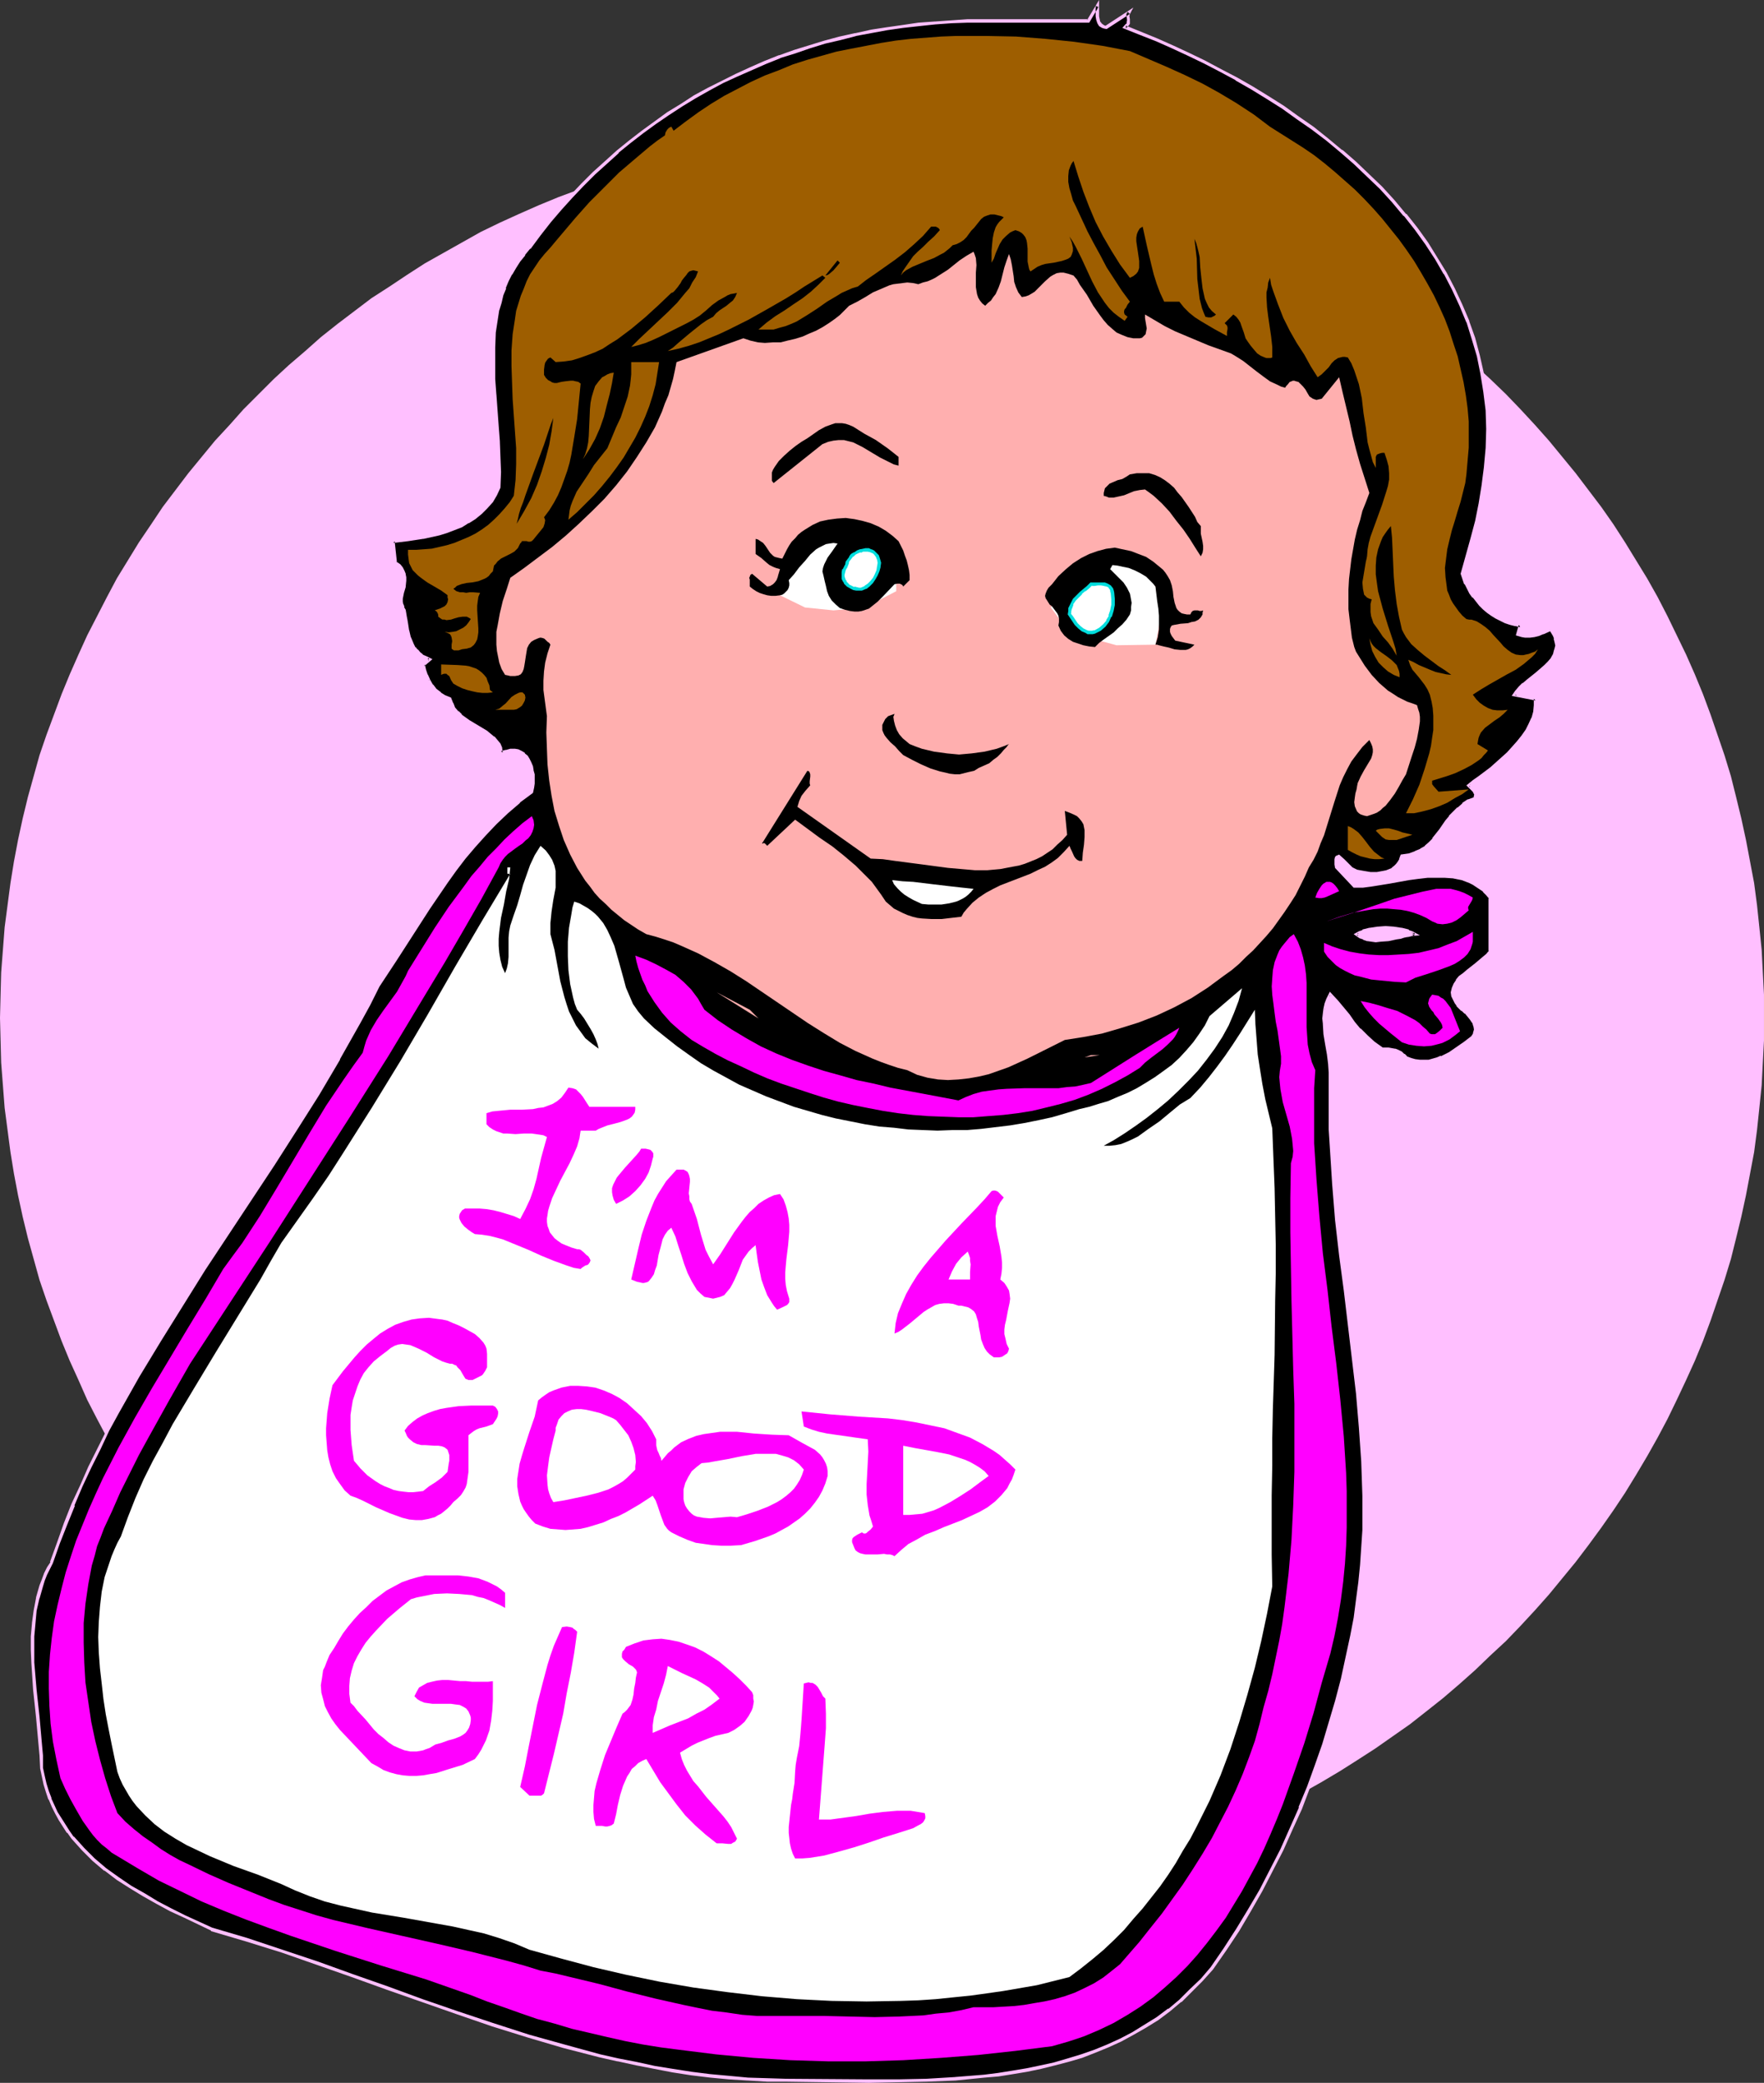
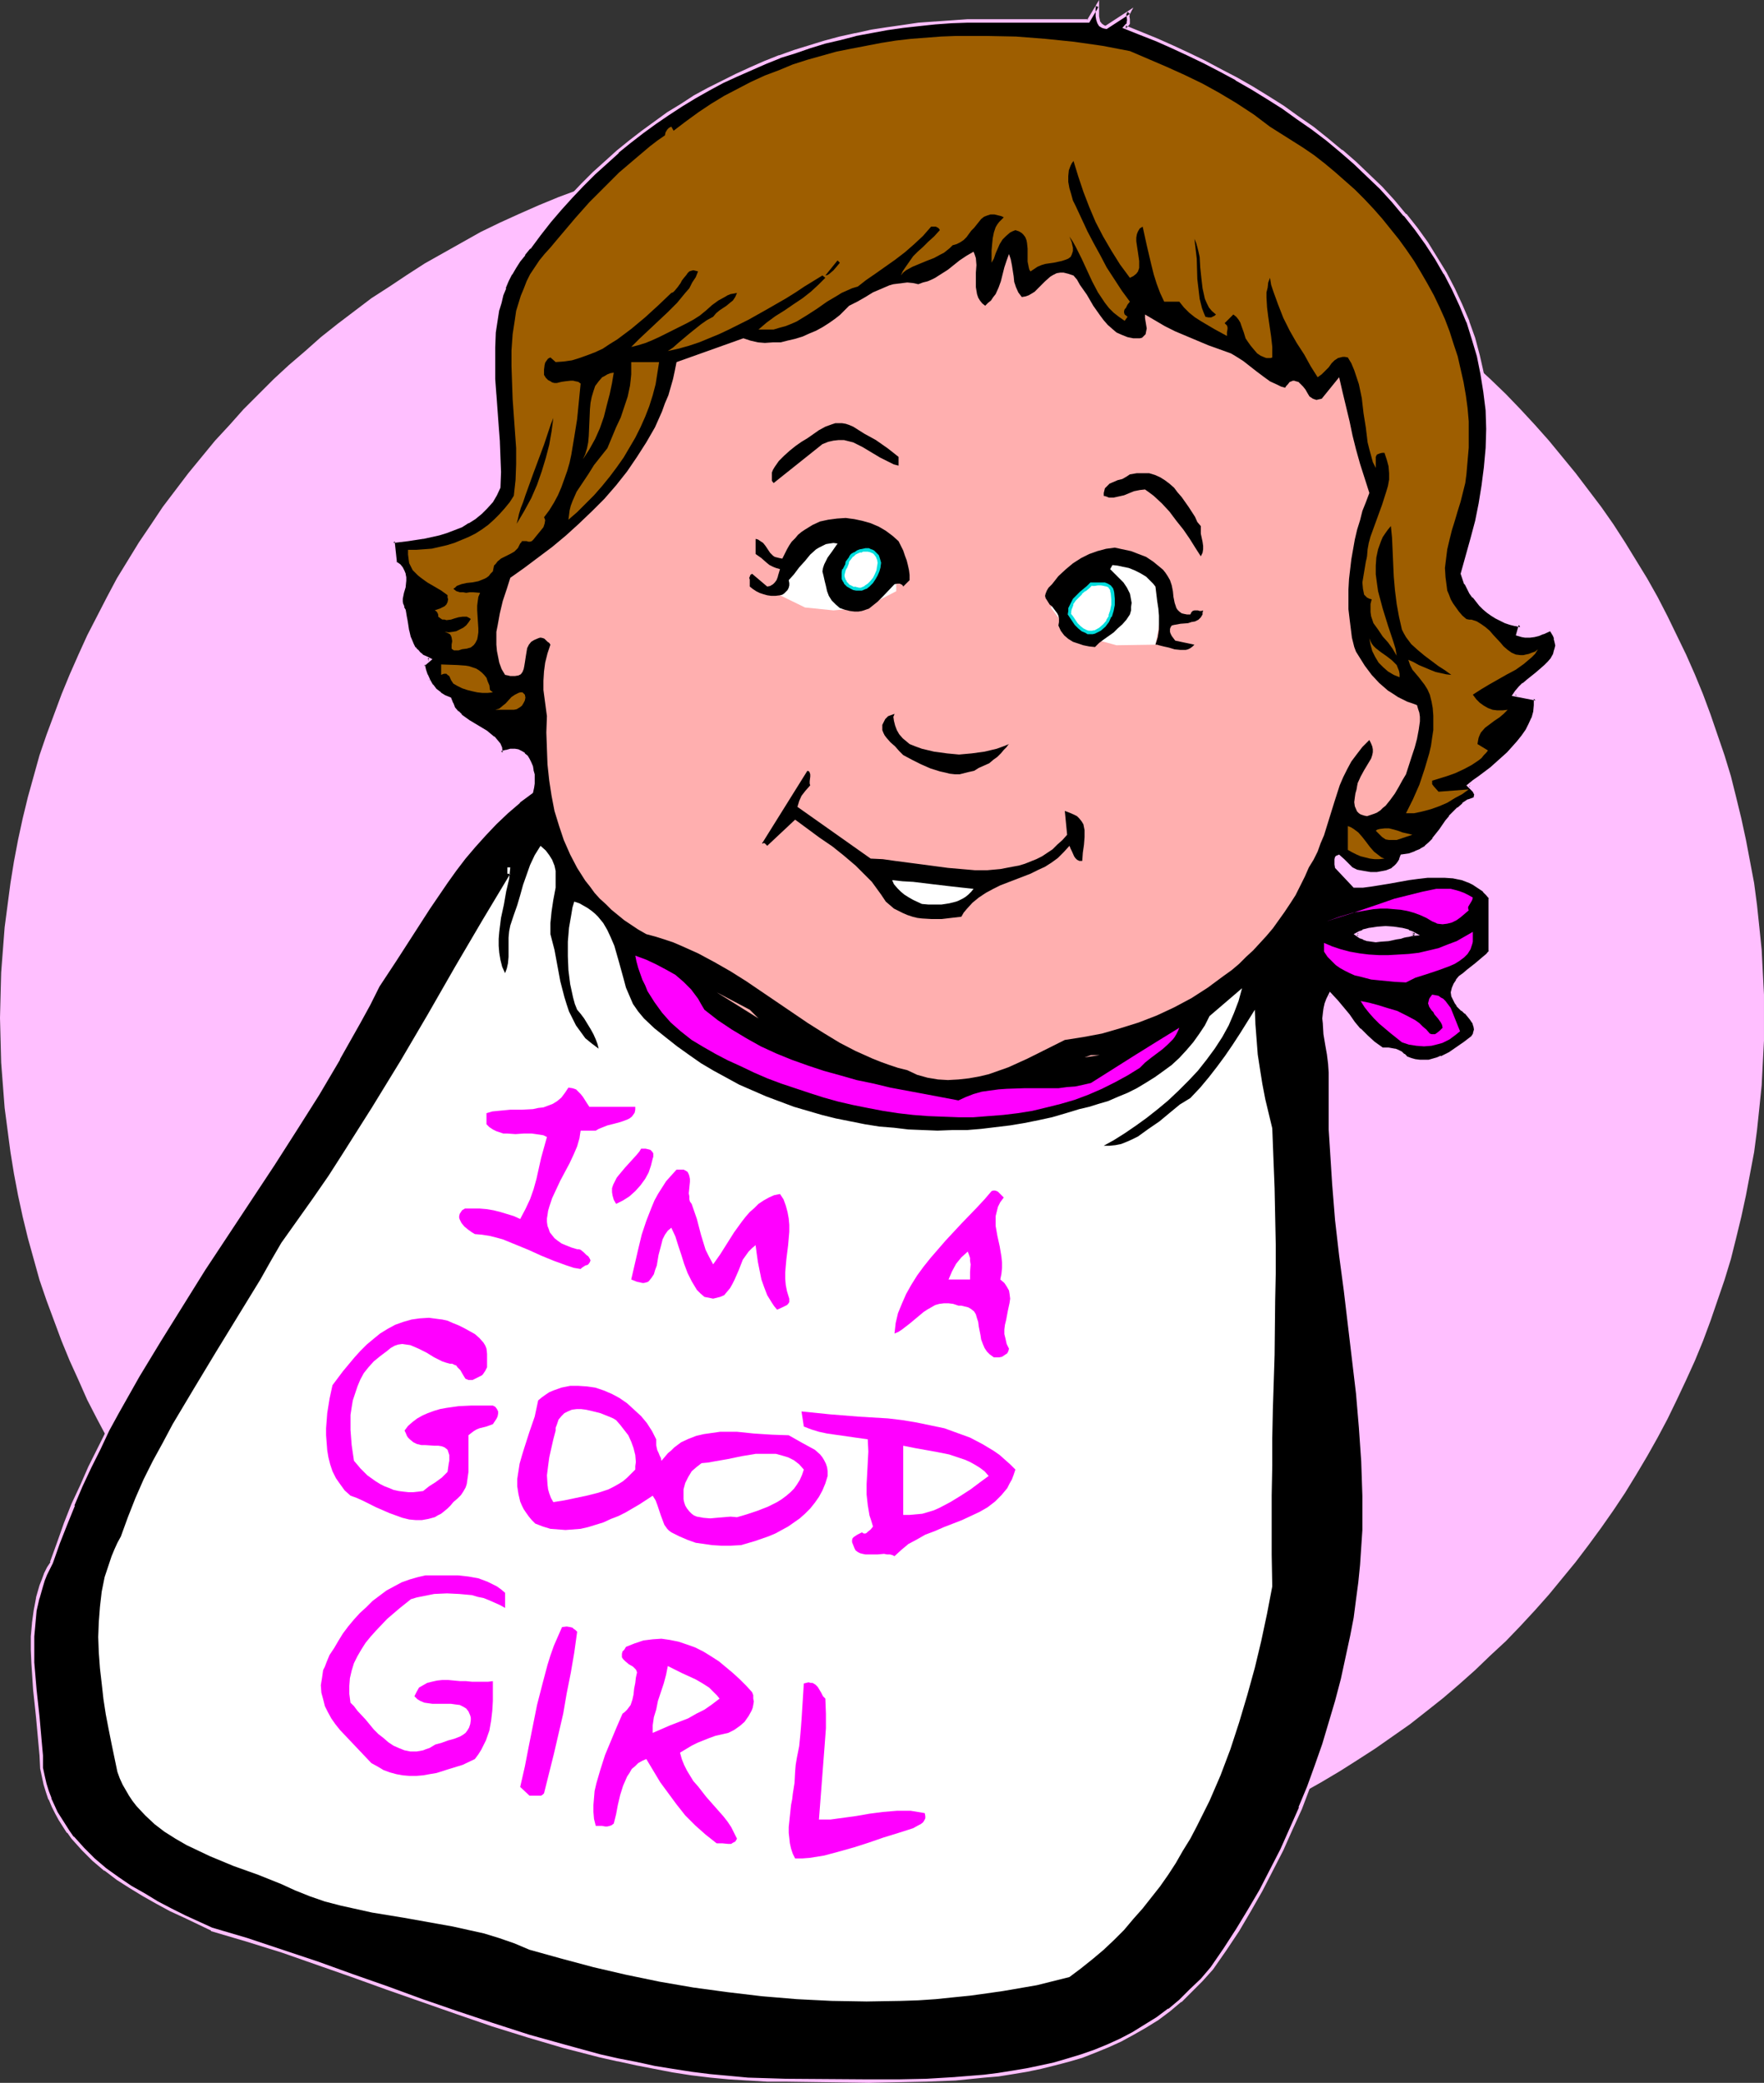
<svg xmlns="http://www.w3.org/2000/svg" xmlns:ns1="http://sodipodi.sourceforge.net/DTD/sodipodi-0.dtd" xmlns:ns2="http://www.inkscape.org/namespaces/inkscape" version="1.0" width="129.766mm" height="153.164mm" id="svg58" ns1:docname="Baby in Bib - Girl.wmf">
  <rect width="100%" height="100%" fill="#333333" stroke="none" />
  <ns1:namedview id="namedview58" pagecolor="#ffffff" bordercolor="#000000" borderopacity="0.25" ns2:showpageshadow="2" ns2:pageopacity="0.0" ns2:pagecheckerboard="0" ns2:deskcolor="#d1d1d1" ns2:document-units="mm" />
  <defs id="defs1">
    <pattern id="WMFhbasepattern" patternUnits="userSpaceOnUse" width="6" height="6" x="0" y="0" />
  </defs>
  <path style="fill:#ffbfff;fill-opacity:1;fill-rule:evenodd;stroke:none" d="m 245.147,527.835 h 6.464 l 6.141,-0.323 6.302,-0.323 6.302,-0.646 6.141,-0.646 6.141,-0.808 5.979,-1.131 5.979,-1.131 5.979,-1.293 5.979,-1.454 5.818,-1.454 5.818,-1.777 5.656,-1.939 5.656,-1.939 5.656,-2.1 5.494,-2.262 5.494,-2.423 5.494,-2.585 5.171,-2.585 5.333,-2.747 5.171,-2.908 5.171,-3.07 4.848,-3.07 5.01,-3.231 4.848,-3.393 4.848,-3.393 4.525,-3.554 4.686,-3.716 4.525,-3.878 4.363,-3.878 4.202,-4.039 4.363,-4.039 4.04,-4.201 4.04,-4.362 3.878,-4.362 3.717,-4.524 3.717,-4.524 3.555,-4.685 3.555,-4.847 3.394,-4.847 3.232,-4.847 3.07,-5.009 3.07,-5.17 2.909,-5.17 2.747,-5.17 2.586,-5.332 2.586,-5.493 2.424,-5.332 2.262,-5.493 2.101,-5.655 1.939,-5.655 1.939,-5.655 1.778,-5.816 1.454,-5.816 1.454,-5.978 1.293,-5.978 1.131,-5.978 1.131,-5.978 0.808,-6.139 0.646,-6.139 0.646,-6.301 0.323,-6.301 0.323,-6.139 v -6.301 -6.463 l -0.323,-6.139 -0.323,-6.301 -0.646,-6.301 -0.646,-6.139 -0.808,-6.139 -1.131,-5.978 -1.131,-5.978 -1.293,-5.978 -1.454,-5.978 -1.454,-5.816 -1.778,-5.816 -1.939,-5.655 -1.939,-5.655 -2.101,-5.655 -2.262,-5.493 -2.424,-5.493 -2.586,-5.332 -2.586,-5.332 -2.747,-5.332 -2.909,-5.17 -3.07,-5.009 -3.07,-5.009 -3.232,-5.009 -3.394,-4.847 -3.555,-4.685 -3.555,-4.685 -3.717,-4.524 -3.717,-4.524 -3.878,-4.362 -4.04,-4.362 -4.04,-4.201 -4.363,-4.201 -4.202,-3.878 -4.363,-3.878 -4.525,-3.878 -4.686,-3.716 -4.525,-3.554 -4.848,-3.554 -4.848,-3.231 -5.01,-3.231 -4.848,-3.231 -5.171,-2.908 -5.171,-2.908 -5.333,-2.908 -5.171,-2.585 -5.494,-2.423 -5.494,-2.423 -5.494,-2.262 -5.656,-2.1 -5.656,-2.1 -5.656,-1.777 -5.818,-1.777 -5.818,-1.454 -5.979,-1.616 -5.979,-1.131 -5.979,-1.293 -5.979,-0.969 -6.141,-0.808 -6.141,-0.646 -6.302,-0.646 -6.302,-0.323 -6.141,-0.323 h -6.464 -6.302 l -6.141,0.323 -6.302,0.323 -6.302,0.646 -6.141,0.646 -6.141,0.808 -5.979,0.969 -5.979,1.293 -5.979,1.131 -5.979,1.616 -5.818,1.454 -5.818,1.777 -5.656,1.777 -5.656,2.1 -5.656,2.1 -5.494,2.262 -5.494,2.423 -5.333,2.423 -5.333,2.585 -5.171,2.908 -5.171,2.908 -5.171,2.908 -5.01,3.231 -4.848,3.231 -5.01,3.231 -4.686,3.554 -4.686,3.554 -4.686,3.716 -4.363,3.878 -4.525,3.878 -4.202,3.878 -4.202,4.201 -4.202,4.201 -3.878,4.362 -4.04,4.362 -3.717,4.524 -3.717,4.524 -3.555,4.685 -3.555,4.685 -3.232,4.847 -3.394,5.009 -3.07,5.009 -3.07,5.009 -2.747,5.17 -2.747,5.332 -2.747,5.332 -2.424,5.332 -2.424,5.493 -2.262,5.493 -2.101,5.655 -2.101,5.655 -1.939,5.655 -1.616,5.816 -1.616,5.816 -1.454,5.978 -1.293,5.978 -1.131,5.978 -0.97,5.978 -0.808,6.139 -0.808,6.139 -0.485,6.301 -0.485,6.301 -0.162,6.139 L 0,282.901 l 0.162,6.301 0.162,6.139 0.485,6.301 0.485,6.301 0.808,6.139 0.808,6.139 0.97,5.978 1.131,5.978 1.293,5.978 1.454,5.978 1.616,5.816 1.616,5.816 1.939,5.655 2.101,5.655 2.101,5.655 2.262,5.493 2.424,5.332 2.424,5.493 2.747,5.332 2.747,5.17 2.747,5.17 3.07,5.17 3.07,5.009 3.394,4.847 3.232,4.847 3.555,4.847 3.555,4.685 3.717,4.524 3.717,4.524 4.04,4.362 3.878,4.362 4.202,4.201 4.202,4.039 4.202,4.039 4.525,3.878 4.363,3.878 4.686,3.716 4.686,3.554 4.686,3.393 5.01,3.393 4.848,3.231 5.01,3.07 5.171,3.07 5.171,2.908 5.171,2.747 5.333,2.585 5.333,2.585 5.494,2.423 5.494,2.262 5.656,2.1 5.656,1.939 5.656,1.939 5.818,1.777 5.818,1.454 5.979,1.454 5.979,1.293 5.979,1.131 5.979,1.131 6.141,0.808 6.141,0.646 6.302,0.646 6.302,0.323 6.141,0.323 z" id="path1" />
  <path style="fill:#000000;fill-opacity:1;fill-rule:evenodd;stroke:none" d="m 313.827,3.554 1.454,-0.808 -0.485,0.162 -0.323,0.162 z" id="path2" />
  <path style="fill:#000000;fill-opacity:1;fill-rule:evenodd;stroke:none" d="m 393.334,259.636 -0.646,0.162 h -0.646 l -0.808,0.162 -0.97,0.162 -0.97,0.323 -0.97,0.323 -2.262,0.323 -2.262,0.323 h -1.293 l -1.131,-0.162 -1.131,-0.162 -1.131,-0.323 -0.97,-0.485 -0.97,-0.646 0.808,-0.323 0.97,-0.485 1.939,-0.485 2.262,-0.323 2.101,-0.162 2.262,0.162 2.101,0.323 1.939,0.485 0.97,0.485 z m 37.814,-84.66 -2.262,0.969 -1.131,0.323 -1.293,0.323 -1.131,0.162 h -1.131 l -1.131,-0.162 -0.97,-0.323 0.646,-2.423 -1.454,-0.323 -1.293,-0.323 -1.454,-0.485 -1.293,-0.485 -1.293,-0.646 -1.131,-0.808 -1.131,-0.808 -1.131,-0.969 -0.97,-0.969 -1.778,-2.1 -0.97,-1.293 -0.646,-1.131 -0.646,-1.293 -0.485,-1.293 -0.485,-1.454 2.747,-9.694 1.131,-4.847 1.131,-4.847 0.808,-5.009 0.646,-5.17 0.485,-5.17 0.162,-5.493 -0.162,-5.17 -0.646,-5.17 -0.808,-5.17 -0.97,-4.847 -1.454,-4.847 -1.616,-4.685 -1.778,-4.524 -2.101,-4.524 -2.262,-4.362 -2.586,-4.201 -2.747,-4.201 -2.909,-3.878 -3.07,-3.878 -3.232,-3.878 -3.394,-3.716 -3.555,-3.393 -3.717,-3.554 -3.717,-3.231 -3.878,-3.231 -4.04,-3.07 -4.202,-3.07 -4.202,-2.747 -4.202,-2.747 -4.363,-2.747 -4.363,-2.423 -4.363,-2.423 -4.525,-2.262 -4.363,-2.262 -4.525,-1.939 -4.363,-1.939 -4.363,-1.777 -4.525,-1.777 0.646,-0.646 0.323,-0.485 V 5.816 5.332 l -0.162,-0.969 0.162,-0.485 0.162,-0.323 -6.302,4.039 h -0.485 l -0.485,-0.323 -0.646,-0.323 -0.323,-0.646 -0.323,-0.969 -0.162,-0.808 V 1.616 l -2.586,4.201 H 269.064 l -4.525,0.162 -4.525,0.323 -4.525,0.485 -4.525,0.485 -4.363,0.646 -4.363,0.808 -4.363,0.969 -4.363,0.969 -4.202,1.131 -4.202,1.293 -4.202,1.293 -4.202,1.454 -4.04,1.454 -3.878,1.777 -4.04,1.777 -3.878,1.939 -3.878,2.1 -3.878,2.1 -3.717,2.262 -3.555,2.423 -3.717,2.423 -3.555,2.585 -3.394,2.747 -3.394,2.747 -3.394,3.07 -3.232,2.908 -3.232,3.231 -3.07,3.231 -3.07,3.393 -2.909,3.554 -2.909,3.554 -2.747,3.716 -1.616,1.777 -1.293,1.777 -1.131,1.939 -1.131,1.777 -0.97,1.939 -0.808,1.939 -0.808,1.939 -0.485,2.1 -0.485,2.1 -0.485,1.939 -0.646,4.362 -0.162,4.201 v 4.362 l 0.162,4.362 0.162,4.362 0.808,8.725 0.162,4.362 0.323,4.201 v 4.201 l -0.162,4.201 -0.97,2.1 -1.131,1.939 -1.293,1.616 -1.616,1.454 -1.616,1.454 -1.939,1.131 -1.939,0.969 -1.939,0.808 -2.101,0.808 -2.101,0.646 -4.363,0.969 -4.202,0.646 -4.202,0.485 0.808,5.978 0.97,0.808 0.646,0.808 0.485,0.808 0.323,0.808 v 0.808 0.808 l -0.162,1.777 -0.485,1.616 -0.323,1.777 v 0.808 l 0.162,0.808 0.323,0.808 0.485,0.808 0.162,1.777 0.162,0.808 0.162,0.969 0.323,2.1 0.485,1.939 0.808,1.939 0.646,0.969 0.646,0.646 0.646,0.808 0.808,0.646 0.97,0.646 1.131,0.485 -1.778,1.293 0.323,1.454 0.485,1.454 0.808,1.616 0.808,1.293 0.97,1.293 1.293,0.969 1.293,0.969 1.454,0.485 0.485,1.293 0.646,1.293 0.97,1.131 0.97,0.969 0.97,0.969 1.131,0.808 2.424,1.454 2.424,1.454 1.131,0.646 0.97,0.808 0.808,0.969 0.646,0.808 0.485,1.293 0.323,1.131 1.293,-0.485 1.131,-0.162 h 1.131 l 0.97,0.162 0.97,0.323 0.646,0.646 0.808,0.485 0.485,0.969 0.485,0.808 0.323,0.969 0.323,1.131 0.162,1.131 v 1.293 1.131 l -0.162,1.131 -0.162,1.293 -3.555,2.747 -3.394,2.908 -3.232,3.07 -2.909,3.07 -2.909,3.231 -2.747,3.393 -2.586,3.393 -2.586,3.393 -4.848,6.947 -4.686,7.27 -4.686,7.27 -4.686,7.27 -2.586,5.17 -2.586,5.009 -5.656,10.017 -5.979,9.855 -6.141,9.855 -6.141,9.694 -6.464,9.694 -12.766,19.549 -6.302,9.694 -6.141,9.855 -5.979,10.017 -5.494,10.017 -2.747,5.009 -2.586,5.17 -2.424,5.17 -2.424,5.17 -2.262,5.17 -2.101,5.332 -1.939,5.493 -1.939,5.332 -0.808,1.616 -0.808,1.616 -0.808,1.616 -0.485,1.616 -0.97,3.393 -0.646,3.393 -0.485,3.716 -0.323,3.554 v 3.716 l 0.162,3.716 0.485,7.432 0.808,7.432 0.646,7.27 0.323,3.554 0.162,3.393 0.323,2.262 0.646,2.262 0.646,2.1 0.646,1.939 0.808,2.1 0.97,1.939 0.97,1.777 1.131,1.777 1.293,1.616 1.131,1.616 2.909,3.231 2.909,2.908 3.232,2.747 3.555,2.423 3.555,2.423 3.555,2.262 3.878,2.1 3.717,1.939 3.878,1.939 7.434,3.554 9.858,2.908 9.858,3.07 9.696,3.393 9.696,3.393 9.696,3.554 9.858,3.393 9.696,3.393 9.858,3.393 9.858,3.07 9.858,2.908 10.019,2.585 5.01,1.293 5.171,0.969 5.01,1.131 5.171,0.808 5.171,0.808 5.171,0.646 5.171,0.485 5.333,0.323 5.333,0.323 5.171,0.162 h 7.595 l 7.757,0.162 h 7.757 8.08 l 7.918,-0.323 8.08,-0.323 7.918,-0.646 4.04,-0.485 3.878,-0.646 3.878,-0.646 4.04,-0.808 3.717,-0.808 3.878,-1.131 3.717,-1.131 3.717,-1.454 3.555,-1.454 3.555,-1.616 3.555,-1.777 3.394,-1.939 3.232,-2.262 3.232,-2.262 3.232,-2.585 2.909,-2.908 3.07,-2.908 2.747,-3.231 3.555,-5.332 3.555,-5.332 3.394,-5.493 3.07,-5.493 3.07,-5.655 2.747,-5.655 2.747,-5.816 2.424,-5.655 2.424,-5.978 2.101,-5.816 2.101,-5.978 1.778,-5.978 1.616,-5.978 1.616,-6.139 1.454,-5.978 1.131,-6.139 0.97,-5.009 0.808,-4.847 0.646,-4.847 0.485,-5.009 0.323,-4.847 0.162,-4.847 0.162,-4.685 v -4.847 l -0.323,-9.532 -0.646,-9.371 -0.808,-9.532 -1.131,-9.532 -1.131,-9.532 -1.293,-9.694 -1.131,-9.694 -1.131,-9.694 -0.808,-10.017 -0.646,-10.179 -0.323,-5.009 -0.162,-5.17 v -5.332 l 0.162,-5.332 -0.162,-2.423 -0.323,-2.585 -0.646,-2.908 -0.323,-2.747 -0.323,-2.908 v -1.454 l 0.162,-1.293 0.162,-1.454 0.323,-1.293 0.485,-1.293 0.646,-1.293 1.778,1.939 1.616,1.939 1.616,1.939 1.454,1.939 1.616,1.939 1.939,1.939 1.939,1.777 1.131,0.808 1.293,0.808 1.778,0.162 1.778,0.323 0.808,0.323 0.808,0.323 0.808,0.646 0.646,0.646 1.293,0.646 1.293,0.162 1.293,0.323 h 1.293 l 1.131,-0.162 1.293,-0.162 1.131,-0.323 1.131,-0.485 2.262,-1.131 2.262,-1.293 2.101,-1.616 2.101,-1.454 0.323,-0.646 0.162,-0.485 0.162,-1.131 v -0.969 l -0.323,-1.131 -0.646,-0.969 -0.808,-0.808 -0.808,-0.969 -0.97,-0.646 -0.646,-0.646 -0.646,-0.646 -0.485,-0.646 -0.323,-0.646 -0.323,-0.646 -0.162,-0.485 -0.162,-1.131 0.162,-1.131 0.485,-0.969 0.646,-1.131 0.808,-0.969 1.131,-0.808 0.97,-0.969 2.424,-1.777 2.101,-1.777 0.97,-0.808 0.808,-0.969 v -15.026 l -0.808,-0.969 -0.97,-0.808 -0.97,-0.808 -0.808,-0.808 -1.131,-0.485 -0.97,-0.485 -2.262,-0.808 -2.262,-0.646 -2.424,-0.162 h -2.424 l -2.586,0.162 -2.586,0.162 -2.586,0.485 -5.171,0.808 -5.01,0.808 -2.586,0.323 -2.262,0.162 -5.01,-5.332 v -0.808 -0.969 -0.485 -0.323 l 0.323,-0.323 0.485,-0.162 1.131,1.131 0.646,0.646 0.485,0.485 1.131,1.131 0.646,0.485 0.808,0.162 1.778,0.485 1.939,0.323 h 1.939 l 1.778,-0.323 0.97,-0.162 0.808,-0.485 0.808,-0.323 0.646,-0.485 0.646,-0.646 0.485,-0.808 0.485,-0.808 0.323,-0.808 2.101,-0.485 1.616,-0.485 1.616,-0.808 1.293,-0.808 1.131,-0.969 1.131,-1.293 1.778,-2.423 1.778,-2.423 0.97,-1.293 1.131,-1.131 1.131,-1.293 1.293,-0.969 1.616,-0.969 1.778,-0.808 0.162,-0.485 v -0.485 l -0.323,-0.969 -0.808,-0.808 -0.323,-0.323 -0.485,-0.485 1.454,-0.969 1.616,-1.293 3.232,-2.423 3.07,-2.747 1.616,-1.454 1.454,-1.616 1.293,-1.454 1.293,-1.616 1.131,-1.777 0.97,-1.616 0.646,-1.777 0.485,-1.777 0.323,-1.777 v -1.777 l -5.979,-1.131 0.808,-0.969 0.808,-0.969 0.97,-0.969 1.293,-0.969 2.424,-1.939 2.424,-2.1 0.97,-0.969 0.97,-1.131 0.485,-1.131 0.485,-1.293 0.162,-1.293 v -0.646 l -0.162,-0.646 -0.162,-0.808 -0.323,-0.646 -0.485,-0.808 z" id="path3" />
  <path style="fill:#ffbfff;fill-opacity:1;fill-rule:evenodd;stroke:none" d="m 393.172,260.12 0.162,-0.808 h -0.646 -0.646 -0.162 l -0.808,0.162 v 0 l -0.808,0.323 v 0 l -0.97,0.162 -1.131,0.323 v 0 l -2.262,0.485 -2.262,0.162 h 0.162 -1.293 0.162 l -1.131,-0.162 -1.131,-0.162 v 0 l -1.131,-0.323 0.162,0.162 -1.131,-0.485 h 0.162 l -0.97,-0.646 -0.162,0.808 0.97,-0.485 0.808,-0.323 v 0 l 1.939,-0.646 v 0 l 2.101,-0.323 v 0 h 2.101 2.262 v 0 l 2.101,0.323 h -0.162 l 1.939,0.646 v 0 l 0.97,0.323 0.808,0.485 1.616,-0.162 -2.101,-1.131 -0.97,-0.323 v -0.162 l -1.939,-0.485 h -0.162 l -2.101,-0.323 v 0 l -2.262,-0.162 -2.101,0.162 h -0.162 l -2.101,0.323 h -0.162 l -1.939,0.485 v 0.162 l -0.97,0.323 -1.454,0.808 1.616,1.131 0.97,0.323 0.162,0.162 0.97,0.323 h 0.162 l 1.131,0.162 1.131,0.162 v 0 l 1.293,-0.162 v 0 l 2.262,-0.162 2.262,-0.485 v 0 l 1.131,-0.162 0.97,-0.323 v 0 l 0.808,-0.162 h 0.162 l 0.808,-0.162 h -0.162 l 0.808,-0.162 1.939,-0.162 z" id="path4" />
  <path style="fill:#ffbfff;fill-opacity:1;fill-rule:evenodd;stroke:none" d="m 431.31,174.329 -2.586,1.131 h 0.162 l -1.293,0.323 -1.293,0.323 h 0.162 l -1.293,0.162 h 0.162 -1.131 v 0 h -1.131 0.162 l -1.131,-0.323 0.323,0.485 0.808,-2.908 -1.778,-0.323 v 0 l -1.454,-0.485 -1.293,-0.485 v 0.162 l -1.293,-0.646 -1.131,-0.646 v 0 l -1.293,-0.646 -1.131,-0.969 v 0.162 l -0.97,-0.969 v 0 l -0.97,-0.969 v 0.162 l -1.778,-2.262 v 0 l -0.808,-1.131 -0.808,-1.293 v 0.162 l -0.485,-1.293 v 0 l -0.485,-1.293 -0.485,-1.293 v 0.162 l 2.747,-9.694 1.131,-4.847 1.131,-5.009 v 0 l 0.808,-5.009 0.646,-5.009 0.485,-5.332 v 0 l 0.162,-5.493 -0.323,-5.17 v -0.162 l -0.485,-5.17 -0.808,-5.009 v 0 l -1.131,-5.009 -1.293,-4.847 -1.616,-4.524 v -0.162 l -1.939,-4.524 -2.101,-4.524 -2.262,-4.362 v 0 l -2.586,-4.201 -2.586,-4.201 -2.909,-4.039 -3.07,-3.878 h -0.162 l -3.232,-3.878 -3.394,-3.716 -3.555,-3.393 -3.717,-3.554 -3.717,-3.231 h -0.162 l -3.878,-3.231 v 0 l -4.04,-3.231 -4.202,-2.908 -4.04,-2.908 -4.363,-2.747 -4.202,-2.585 -4.525,-2.585 v 0 l -4.363,-2.262 -4.525,-2.423 -4.363,-2.1 -4.525,-2.1 -4.363,-1.939 -4.363,-1.777 v 0 l -4.363,-1.777 v 0.808 l 0.646,-0.646 0.485,-0.646 V 5.978 5.332 l -0.162,-0.969 v 0.162 l 0.162,-0.485 -0.162,0.162 1.131,-2.1 -7.918,5.17 0.323,-0.162 h -0.485 0.162 l -0.323,-0.162 v 0 l -0.646,-0.485 0.162,0.162 -0.485,-0.646 V 6.139 l -0.162,-0.808 v 0 l -0.162,-0.808 v 0 V 0 l -3.394,5.655 0.323,-0.323 H 269.064 l -4.525,0.323 -4.525,0.323 h -0.162 l -4.525,0.323 -4.363,0.646 -4.525,0.646 -4.202,0.646 -4.363,0.969 h -0.162 l -4.363,0.969 -4.202,1.131 -4.202,1.293 -4.202,1.293 -4.04,1.454 h -0.162 l -4.04,1.616 v 0 l -4.04,1.777 -3.878,1.777 -3.878,1.939 -3.878,1.939 -3.878,2.1 v 0 l -3.717,2.423 -3.717,2.262 -3.555,2.585 -3.555,2.585 v 0 l -3.555,2.747 -3.394,2.747 v 0 l -3.394,3.07 -3.232,2.908 -3.232,3.231 -3.07,3.231 -3.07,3.393 v 0 l -2.909,3.554 -2.909,3.554 v 0 l -2.909,3.716 h 0.162 l -1.616,1.777 v 0 l -1.454,1.939 -1.131,1.777 -1.131,1.777 v 0.162 l -0.808,1.939 -0.97,1.939 v 0 l -0.646,2.1 -0.646,1.939 -0.485,2.1 v 0 l -0.485,2.1 -0.485,4.201 v 0.162 l -0.323,4.201 v 4.362 l 0.162,4.362 0.162,4.362 v 0 l 0.808,8.725 0.323,4.362 v 0 l 0.162,4.201 v 4.201 4.201 -0.162 l -0.97,2.1 v -0.162 l -1.131,1.939 v 0 l -1.293,1.616 -1.616,1.616 v 0 l -1.616,1.293 v -0.162 l -1.778,1.293 v 0 l -1.939,0.969 -1.939,0.808 v 0 l -2.101,0.646 -2.101,0.646 -4.363,0.969 h 0.162 l -4.363,0.808 -4.525,0.485 0.808,6.463 1.131,0.969 v 0 l 0.646,0.808 v -0.162 l 0.485,0.969 -0.162,-0.162 0.323,0.808 v 0 l 0.162,0.808 v -0.162 0.808 0 l -0.323,1.777 v -0.162 l -0.485,1.777 v 0 l -0.323,1.777 v 0.969 l 0.162,0.808 0.323,0.969 h 0.162 l 0.323,0.808 v -0.162 l 0.162,1.616 0.162,0.969 0.162,0.969 0.323,1.939 v 0.162 l 0.646,1.939 v 0.162 l 0.808,1.777 0.485,0.969 0.808,0.808 v 0 l 0.646,0.808 v 0.162 l 0.97,0.646 v 0 l 0.97,0.485 1.131,0.485 v -0.808 l -2.101,1.616 0.323,1.777 v 0 l 0.485,1.454 0.162,0.162 0.646,1.454 v 0 l 0.808,-0.485 v 0 l -0.646,-1.454 v 0.162 l -0.485,-1.454 v 0 l -0.323,-1.454 -0.162,0.485 2.262,-1.939 -1.616,-0.808 -1.131,-0.485 h 0.162 l -0.808,-0.646 v 0 l -0.646,-0.808 v 0.162 l -0.646,-0.808 v 0.162 l -0.485,-0.969 -0.808,-1.939 v 0.162 l -0.485,-2.1 v 0.162 l -0.323,-2.1 -0.162,-0.969 -0.162,-0.808 -0.323,-1.939 -0.485,-0.808 h 0.162 l -0.323,-0.808 v 0.162 l -0.162,-0.808 v 0 -0.808 0 l 0.323,-1.616 v 0 l 0.485,-1.616 v -0.162 l 0.162,-1.616 v -0.162 -0.808 0 l -0.162,-0.808 v -0.162 l -0.323,-0.808 -0.485,-0.969 v 0 l -0.646,-0.808 -1.131,-0.808 0.162,0.323 -0.646,-5.978 -0.323,0.485 4.04,-0.485 4.202,-0.646 h 0.162 l 4.363,-0.969 2.101,-0.646 2.101,-0.808 v 0 l 2.101,-0.808 1.778,-1.131 h 0.162 l 1.778,-1.131 v 0 l 1.778,-1.454 v 0 l 1.454,-1.454 1.454,-1.616 0.162,-0.162 1.131,-1.939 v 0 l 0.97,-2.1 0.162,-4.362 -0.162,-4.201 -0.162,-4.201 v -0.162 l -0.323,-4.201 -0.646,-8.886 v 0.162 l -0.323,-4.362 v -4.362 -4.362 l 0.162,-4.201 v 0 l 0.646,-4.201 0.323,-2.1 v 0.162 l 0.646,-2.1 0.485,-2.1 0.808,-1.939 h -0.162 l 0.808,-1.939 0.97,-1.939 v 0.162 l 1.131,-1.939 1.131,-1.777 1.454,-1.777 h -0.162 l 1.454,-1.777 h 0.162 l 2.747,-3.716 v 0 l 2.909,-3.716 2.909,-3.393 v 0 l 3.07,-3.393 3.07,-3.231 3.232,-3.231 3.232,-2.908 3.394,-3.07 h -0.162 l 3.394,-2.747 3.555,-2.747 v 0 l 3.555,-2.585 3.555,-2.423 3.717,-2.423 3.717,-2.262 v 0 l 3.717,-2.1 3.878,-2.1 3.878,-1.777 4.04,-1.777 4.04,-1.777 v 0 l 4.04,-1.616 h -0.162 l 4.202,-1.293 4.202,-1.454 4.202,-1.293 4.202,-0.969 4.363,-1.131 h -0.162 l 4.363,-0.808 4.363,-0.808 4.525,-0.646 4.363,-0.485 4.525,-0.485 v 0 l 4.525,-0.323 4.525,-0.162 h 33.774 l 2.586,-4.362 -0.808,-0.323 v 2.908 l 0.162,0.969 v 0 l 0.323,0.969 0.485,0.808 0.808,0.485 v 0 l 0.485,0.162 0.808,0.162 6.464,-4.201 -0.646,-0.646 -0.323,0.646 v 0.485 l 0.162,0.969 v 0 0.485 0 l -0.162,0.485 h 0.162 l -0.323,0.485 V 6.624 l -0.97,1.131 4.848,1.939 v 0 l 4.525,1.777 4.363,1.939 4.525,2.1 4.363,2.1 4.363,2.262 4.525,2.423 h -0.162 l 4.525,2.585 4.202,2.585 4.363,2.747 4.04,2.908 4.202,2.908 4.04,3.07 v 0 l 3.878,3.231 v 0 l 3.717,3.231 3.717,3.554 3.555,3.393 3.394,3.716 3.232,3.878 v -0.162 l 3.07,3.878 2.909,4.039 2.747,4.201 2.424,4.201 v -0.162 l 2.262,4.362 2.101,4.524 1.939,4.685 v -0.162 l 1.454,4.685 1.454,4.847 0.97,4.847 v 0 l 0.808,5.009 0.646,5.17 v 0 l 0.162,5.17 -0.162,5.493 v -0.162 l -0.485,5.332 -0.646,5.009 -0.808,5.009 v 0 l -0.97,4.847 -1.293,4.847 -2.747,9.855 0.485,1.454 0.485,1.454 h 0.162 l 0.646,1.293 v 0 l 0.646,1.293 0.808,1.131 h 0.162 l 1.778,2.262 v 0 l 0.97,0.969 v 0 l 1.131,0.969 v 0 l 1.131,0.808 1.293,0.808 v 0 l 1.293,0.646 1.293,0.646 v 0 l 1.454,0.485 1.293,0.323 h 0.162 l 1.454,0.323 -0.485,-0.646 -0.808,2.908 1.616,0.485 0.97,0.162 h 0.162 1.131 v 0 l 1.293,-0.162 v 0 l 1.293,-0.323 1.131,-0.485 h 0.162 l 2.101,-0.969 -0.485,-0.162 z" id="path5" />
  <path style="fill:#ffbfff;fill-opacity:1;fill-rule:evenodd;stroke:none" d="m 118.776,189.355 0.808,1.454 h 0.162 l 0.97,1.293 1.293,1.131 1.454,0.808 1.454,0.646 -0.323,-0.323 0.485,1.293 0.162,0.162 0.646,1.293 0.97,1.131 v 0 l 0.97,0.969 v 0.162 l 1.131,0.808 1.131,0.808 2.424,1.454 2.424,1.454 0.97,0.808 v -0.162 l 0.97,0.808 v 0 l 0.808,0.969 v -0.162 l 0.646,0.969 v 0 l 0.323,1.131 v -0.162 l 0.485,1.777 1.778,-0.646 h -0.162 l 1.293,-0.162 h -0.162 1.131 v 0 l 0.97,0.162 h -0.162 l 0.97,0.323 -0.162,-0.162 0.808,0.646 -0.162,-0.162 0.808,0.646 h -0.162 l 0.646,0.808 v 0 l 0.485,0.808 h -0.162 l 0.323,0.969 0.323,1.131 v 0 l 0.162,1.131 v -0.162 1.293 1.131 0 l -0.162,1.131 -0.162,1.293 0.162,-0.323 -3.555,2.747 v 0 l -3.394,2.908 -3.232,3.07 -2.909,3.07 -2.909,3.231 v 0 l -2.747,3.393 v 0 l -2.747,3.393 -2.424,3.393 -4.848,7.109 -4.686,7.27 -4.686,7.27 -4.686,7.109 v 0.162 l -2.586,5.009 -2.747,5.17 -5.656,10.017 v -0.162 l -5.818,10.017 -6.141,9.694 -6.302,9.855 -19.069,29.082 -6.302,9.855 -6.141,9.855 -5.979,9.855 v 0.162 l -5.656,10.017 -2.586,5.009 -2.586,5.17 -2.586,5.17 -2.262,5.17 -2.424,5.17 v 0 l -2.101,5.332 v 0 l -1.939,5.493 -1.939,5.332 h 0.162 l -0.97,1.454 v 0 l -0.808,1.616 -0.646,1.777 v 0 l -0.646,1.616 -0.97,3.393 v 0.162 l -0.646,3.393 -0.485,3.554 v 0.162 l -0.323,3.554 v 3.716 l 0.162,3.716 v 0 l 0.485,7.432 0.808,7.594 0.646,7.109 0.323,3.554 v 0 l 0.162,3.393 v 0.162 l 0.485,2.262 v 0 l 0.485,2.262 0.646,2.1 0.646,1.939 0.162,0.162 0.808,1.939 0.97,1.939 0.97,1.777 v 0 l 1.131,1.777 1.131,1.777 h 0.162 l 1.131,1.616 v 0 l 2.909,3.231 2.909,2.908 3.232,2.747 h 0.162 l 3.394,2.585 3.555,2.262 3.717,2.262 v 0 l 3.717,2.1 3.878,2.1 3.878,1.777 7.434,3.554 v 0.162 l 9.858,2.908 9.858,3.07 9.696,3.393 9.696,3.393 9.858,3.554 9.696,3.393 9.696,3.393 9.858,3.393 9.858,3.07 9.858,2.908 10.019,2.585 5.01,1.131 h 0.162 l 5.171,1.131 5.01,0.969 5.01,0.969 5.171,0.808 5.333,0.646 5.171,0.485 5.171,0.323 h 0.162 l 5.333,0.323 h 5.171 l 23.109,0.323 8.08,-0.162 7.918,-0.162 8.08,-0.323 v 0 l 8.08,-0.808 3.878,-0.323 4.04,-0.646 3.878,-0.646 3.878,-0.808 v 0 l 3.878,-0.969 3.717,-0.969 3.878,-1.131 3.717,-1.454 v 0 l 3.555,-1.454 3.555,-1.616 3.555,-1.939 v 0 l 3.394,-1.939 3.394,-2.1 3.232,-2.423 v 0 l 3.07,-2.585 h 0.162 l 2.909,-2.908 2.909,-2.908 2.909,-3.231 v 0 l 3.717,-5.332 3.555,-5.332 3.232,-5.493 v 0 l 3.232,-5.655 2.909,-5.655 2.909,-5.655 2.586,-5.816 2.586,-5.655 v 0 l 2.262,-5.978 v 0 l 2.262,-5.816 1.939,-5.978 1.939,-5.978 1.616,-5.978 1.616,-6.139 1.293,-6.139 v 0 l 1.293,-6.139 0.97,-5.009 0.808,-4.847 0.646,-4.847 0.485,-4.847 v -0.162 l 0.323,-4.847 0.162,-4.847 0.162,-4.685 v -4.847 l -0.323,-9.532 -0.646,-9.371 v -0.162 l -0.808,-9.532 -1.131,-9.371 -1.131,-9.694 -1.293,-9.532 -1.131,-9.694 -1.131,-9.855 -0.97,-9.855 v 0 l -0.646,-10.179 -0.162,-5.009 -0.162,-5.17 v -5.332 -5.332 -2.423 0 l -0.485,-2.747 -0.485,-2.747 -0.323,-2.747 -0.323,-2.908 v 0 -1.454 0.162 l 0.162,-1.454 0.162,-1.293 v 0 l -0.97,-0.162 -0.162,1.293 -0.162,1.454 v 0 l 0.162,1.454 v 0.162 l 0.162,2.747 0.485,2.908 0.485,2.747 0.323,2.585 v 0 l 0.162,2.423 v 5.332 5.332 5.17 l 0.323,5.009 0.646,10.179 v 0 l 0.808,10.017 1.131,9.855 1.293,9.694 1.131,9.532 1.131,9.532 1.131,9.532 0.808,9.532 v 0 l 0.646,9.371 0.323,9.532 v 4.847 4.685 l -0.323,4.847 -0.323,4.847 v 0 l -0.485,4.847 -0.646,4.847 -0.646,5.009 -0.97,5.009 -1.293,5.978 v 0 l -1.293,5.978 -1.616,6.139 -1.778,5.978 -1.778,5.978 -2.101,5.978 -2.101,5.816 v 0 l -2.424,5.816 h 0.162 l -2.586,5.816 -2.586,5.816 -2.909,5.655 -2.909,5.655 -3.232,5.493 v 0 l -3.232,5.332 -3.555,5.493 -3.555,5.17 v 0 l -2.747,3.231 -3.07,2.908 -2.909,2.908 v 0 l -3.07,2.585 v -0.162 l -3.232,2.423 -3.394,2.1 -3.394,2.1 v 0 l -3.394,1.777 -3.555,1.616 -3.555,1.454 v 0 l -3.717,1.293 -3.717,1.131 -3.878,1.131 -3.717,0.808 v 0 l -3.878,0.808 -3.878,0.646 -4.04,0.646 -3.878,0.485 -8.08,0.646 h 0.162 l -8.08,0.485 -7.918,0.162 h -8.08 l -23.109,-0.162 -5.171,-0.162 -5.333,-0.162 v 0 l -5.171,-0.485 -5.333,-0.485 -5.171,-0.646 -5.171,-0.808 -5.01,-0.808 -5.171,-1.131 -5.01,-0.969 v 0 l -5.01,-1.131 -10.019,-2.747 -9.858,-2.747 -10.019,-3.231 -9.696,-3.231 -9.858,-3.393 -9.696,-3.554 -9.696,-3.393 -9.858,-3.554 -9.696,-3.231 -9.696,-3.231 -9.858,-2.908 v 0 l -7.434,-3.393 -3.878,-1.939 -3.717,-1.939 -3.717,-2.262 v 0 l -3.717,-2.1 -3.555,-2.423 -3.394,-2.423 v 0 l -3.232,-2.747 -2.909,-2.908 -2.909,-3.231 v 0.162 l -1.131,-1.616 v 0 l -1.131,-1.777 -1.131,-1.777 v 0 l -1.131,-1.777 -0.808,-1.777 -0.97,-2.1 0.162,0.162 -0.808,-2.1 -0.646,-2.1 -0.485,-2.1 v 0 l -0.485,-2.262 v 0 -3.393 0 l -0.323,-3.554 -0.646,-7.27 -0.808,-7.432 -0.646,-7.594 v 0.162 -3.716 -3.716 l 0.323,-3.554 v 0 l 0.323,-3.554 0.808,-3.554 v 0.162 l 0.97,-3.393 0.485,-1.616 v 0 l 0.646,-1.616 0.808,-1.616 v 0 l 0.808,-1.616 1.939,-5.493 2.101,-5.332 v 0 l 2.101,-5.17 h -0.162 l 2.262,-5.332 2.424,-5.17 2.586,-5.17 2.424,-5.17 2.747,-5.009 5.656,-10.017 v 0 l 5.979,-9.855 6.141,-9.855 6.141,-9.855 19.23,-29.082 6.302,-9.855 6.141,-9.694 5.818,-9.855 v -0.162 l 5.656,-10.017 2.747,-5.009 2.586,-5.17 v 0 l 4.686,-7.109 4.686,-7.27 4.686,-7.27 4.848,-7.109 2.424,-3.393 2.586,-3.393 v 0 l 2.747,-3.231 v 0 l 2.909,-3.231 2.909,-3.07 3.232,-3.07 3.394,-2.908 h -0.162 l 3.717,-2.747 0.323,-1.454 0.162,-1.131 v -0.162 -1.131 -1.293 0 l -0.323,-1.131 v -0.162 l -0.162,-0.969 -0.485,-1.131 -0.485,-0.969 v 0 l -0.485,-0.808 -0.808,-0.646 v -0.162 l -0.808,-0.485 -0.97,-0.485 v 0 l -0.97,-0.162 h -1.293 l -1.131,0.323 h -0.162 l -1.293,0.323 0.485,0.485 -0.162,-1.293 v -0.162 l -0.485,-1.131 -0.808,-0.969 v 0 l -0.808,-0.969 h -0.162 l -0.97,-0.808 v 0 l -0.97,-0.808 -2.424,-1.454 -2.424,-1.454 -1.131,-0.808 -1.131,-0.808 h 0.162 l -0.97,-0.969 v 0.162 l -0.97,-1.131 v 0 l -0.485,-1.293 v 0.162 l -0.646,-1.616 -1.616,-0.646 v 0 l -1.293,-0.808 h 0.162 l -1.293,-0.969 -0.97,-1.293 v 0.162 l -0.808,-1.454 z" id="path6" />
  <path style="fill:#ffbfff;fill-opacity:1;fill-rule:evenodd;stroke:none" d="m 368.932,280.478 0.323,-1.293 0.485,-1.293 h -0.162 l 0.646,-1.293 -0.646,0.162 1.778,1.939 v -0.162 l 1.616,1.939 1.616,2.1 h -0.162 l 1.616,1.939 v 0 l 1.616,1.939 v 0 l 1.939,1.939 2.101,1.777 v 0 l 1.131,0.969 1.293,0.808 h 1.939 -0.162 l 1.778,0.485 v 0 l 0.808,0.162 v 0 l 0.808,0.485 v -0.162 l 0.646,0.646 v 0 l 0.646,0.808 1.454,0.485 v 0 l 1.293,0.323 v 0 l 1.293,0.162 h 1.454 1.131 v 0 l 1.293,-0.323 v 0 l 1.293,-0.323 v 0 l 1.131,-0.323 v -0.162 l 2.424,-0.969 v 0 l 2.101,-1.454 2.262,-1.454 2.101,-1.616 0.323,-0.646 v 0 l 0.323,-0.646 0.162,-1.293 v -0.969 l -0.485,-1.293 -0.646,-0.969 -0.646,-0.969 h -0.162 l -0.808,-0.969 h -0.162 l -0.808,-0.646 v 0 l -0.646,-0.646 -0.646,-0.646 v 0 l -0.485,-0.646 0.162,0.162 -0.323,-0.646 -0.323,-0.646 v 0 l -0.162,-0.485 v 0 l -0.162,-1.131 v 0.162 l 0.162,-1.131 v 0.162 l 0.485,-0.969 v 0 l 0.485,-0.969 v 0 l 0.808,-0.969 1.131,-0.808 h -0.162 l 1.131,-0.969 v 0.162 l 2.262,-1.939 v 0 l 2.262,-1.777 v 0 l 0.97,-0.808 0.97,-0.969 v -15.349 l -0.97,-1.293 v 0 l -0.97,-0.808 v 0 l -0.97,-0.808 v -0.162 l -0.97,-0.646 v 0 l -1.131,-0.646 -0.97,-0.485 v 0 l -2.262,-0.808 -2.262,-0.485 v 0 l -2.424,-0.323 h -0.162 -2.424 l -2.586,0.162 v 0 l -2.586,0.162 -2.586,0.485 -5.333,0.808 -5.01,0.808 -2.424,0.323 v 0 l -2.262,0.162 0.323,0.162 -5.01,-5.332 0.162,0.323 v -0.969 0.162 l -0.162,-0.969 v -0.485 0.162 l 0.162,-0.323 -0.162,0.162 0.323,-0.323 h -0.162 l 0.485,-0.162 h -0.485 l 1.131,1.131 0.646,0.646 0.485,0.485 1.293,1.293 0.646,0.323 v 0 l 0.808,0.323 v 0 l 1.778,0.485 h 0.162 l 1.939,0.323 h 1.939 l 1.939,-0.323 v 0 l 0.97,-0.323 v 0 l 0.808,-0.323 0.808,-0.485 h 0.162 l 0.646,-0.485 v 0 l 0.646,-0.646 0.162,-0.162 0.485,-0.646 v 0 l 0.485,-0.969 v 0 l 0.323,-0.808 -0.323,0.323 1.939,-0.485 h 0.162 l 1.616,-0.485 0.162,-0.162 1.454,-0.646 h 0.162 l 1.293,-0.969 v 0 l 1.131,-0.969 1.131,-1.293 v 0 l 1.939,-2.423 1.778,-2.585 h -0.162 l 0.97,-1.131 v 0 l 1.131,-1.131 1.131,-1.293 v 0 l 1.293,-0.969 v 0 l 1.454,-0.969 v 0 l 1.939,-0.808 0.323,-0.808 v -0.646 l -0.485,-0.969 -0.808,-0.969 -0.323,-0.323 -0.485,-0.485 -0.162,0.808 1.616,-1.131 1.454,-1.131 3.232,-2.585 h 0.162 l 3.07,-2.747 1.616,-1.454 1.454,-1.616 1.293,-1.454 h 0.162 l 1.293,-1.777 0.97,-1.616 v 0 l 0.97,-1.777 0.808,-1.616 v -0.162 l 0.485,-1.777 v 0 l 0.323,-1.777 v -2.423 l -6.302,-0.969 0.323,0.646 0.646,-0.969 v 0 l 0.808,-0.969 0.97,-0.969 v 0 l 1.131,-0.969 2.586,-1.939 2.262,-2.1 h 0.162 l 0.97,-0.969 v -0.162 l 0.97,-0.969 0.646,-1.293 v 0 l 0.485,-1.293 0.162,-1.454 v -0.646 l -0.162,-0.808 v 0 l -0.162,-0.646 -0.162,-0.162 -0.323,-0.808 v 0 l -0.323,-0.808 -0.808,-1.131 -0.485,0.808 0.485,0.808 0.485,0.808 v 0 l 0.323,0.808 -0.162,-0.162 0.162,0.646 v 0 l 0.162,0.646 0.162,0.808 v -0.162 l -0.323,1.293 v -0.162 l -0.323,1.293 v 0 l -0.646,1.131 0.162,-0.162 -0.97,1.131 v 0 l -0.97,0.969 v 0 l -2.424,2.1 -2.424,1.939 -1.131,0.969 h -0.162 l -0.97,0.969 -0.808,0.969 -0.162,0.162 -0.97,1.454 6.626,1.293 -0.485,-0.485 v 1.777 0 l -0.162,1.777 v 0 l -0.485,1.777 v -0.162 l -0.808,1.777 -0.808,1.616 v 0 l -1.131,1.616 -1.293,1.616 v 0 l -1.293,1.454 -1.454,1.616 -1.616,1.454 -3.07,2.747 v 0 l -3.232,2.423 -1.616,1.131 -1.778,1.454 0.808,0.808 0.323,0.323 0.808,0.808 -0.162,-0.162 0.485,0.969 -0.162,-0.162 v 0.485 -0.162 l -0.162,0.485 0.323,-0.162 -1.778,0.646 h -0.162 l -1.454,0.969 v 0.162 l -1.293,1.131 h -0.162 l -1.131,1.131 -1.131,1.131 v 0.162 l -0.97,1.131 v 0 l -1.778,2.585 -1.939,2.423 h 0.162 l -1.131,1.131 -1.131,0.969 h 0.162 l -1.454,0.808 h 0.162 l -1.616,0.646 h 0.162 l -1.778,0.646 v 0 l -2.262,0.323 -0.485,1.293 0.162,-0.162 -0.485,0.808 v 0 l -0.485,0.646 v 0 l -0.646,0.646 0.162,-0.162 -0.808,0.646 h 0.162 l -0.808,0.323 -0.808,0.323 v 0 l -0.808,0.162 v 0 l -1.778,0.323 v 0 h -1.939 0.162 l -1.939,-0.323 v 0 l -1.778,-0.323 v 0 l -0.646,-0.323 v 0 l -0.646,-0.323 v 0 l -1.131,-1.131 -0.485,-0.485 -0.646,-0.646 -1.454,-1.293 -0.808,0.323 -0.323,0.323 -0.162,0.646 v 0.485 0.969 0 l 0.162,0.969 5.171,5.493 h 2.424 0.162 l 2.424,-0.323 5.01,-0.808 5.333,-0.969 2.424,-0.323 2.747,-0.323 h -0.162 2.586 2.424 v 0 l 2.424,0.162 h -0.162 l 2.424,0.485 2.101,0.808 v 0 l 0.97,0.485 0.97,0.646 v 0 l 0.97,0.646 v 0 l 0.97,0.646 h -0.162 l 0.97,0.969 v 0 l 0.808,0.969 -0.162,-0.323 v 15.026 l 0.162,-0.323 -0.808,0.969 -0.97,0.808 v 0 l -2.101,1.777 v 0 l -2.262,1.777 v 0 l -1.131,0.969 v 0 l -1.131,0.808 -0.808,0.969 v 0.162 l -0.646,0.969 v 0 l -0.485,1.131 -0.323,1.293 0.162,1.131 0.323,0.646 0.323,0.646 0.323,0.646 0.485,0.646 v 0.162 l 0.646,0.646 0.646,0.646 h 0.162 l 0.808,0.808 v -0.162 l 0.808,0.969 v 0 l 0.646,0.808 0.646,0.969 v -0.162 l 0.323,1.131 v -0.162 l 0.162,0.969 v 0 l -0.323,1.131 0.162,-0.162 -0.323,0.485 v 0 l -0.323,0.485 0.162,-0.162 -2.101,1.616 -2.101,1.454 -2.101,1.454 v 0 l -2.262,1.131 V 293.403 l -1.131,0.485 v 0 l -1.131,0.323 v 0 l -1.131,0.323 v 0 h -1.131 -1.293 v 0 l -1.293,-0.162 v 0 l -1.131,-0.323 v 0 l -1.293,-0.485 h 0.162 l -0.646,-0.646 h -0.162 l -0.646,-0.646 -0.97,-0.485 -0.808,-0.323 h -0.162 l -1.778,-0.323 h -1.778 0.162 l -1.131,-0.808 -1.131,-0.808 v 0 l -1.939,-1.777 -1.939,-1.939 v 0.162 l -1.616,-1.939 v 0 l -1.454,-2.1 v 0 l -1.616,-1.939 -1.616,-1.939 v 0 l -2.262,-2.423 -0.97,1.939 v 0 l -0.485,1.293 -0.323,1.454 v 0 z" id="path7" />
  <path style="fill:#9e5e00;fill-opacity:1;fill-rule:evenodd;stroke:none" d="m 353.096,35.221 3.07,1.939 3.07,1.939 3.07,1.939 3.07,2.1 2.909,2.262 2.909,2.423 2.747,2.423 2.747,2.423 2.586,2.585 2.586,2.747 2.424,2.747 4.686,5.816 2.101,2.908 2.101,3.07 1.939,3.231 1.778,3.07 1.778,3.231 1.616,3.393 1.454,3.231 1.293,3.393 1.131,3.554 1.131,3.393 0.808,3.554 0.808,3.554 0.646,3.716 0.485,3.554 0.323,3.716 v 3.554 3.716 l -0.323,3.716 -0.323,3.716 -0.323,2.423 -0.646,2.585 -0.646,2.585 -0.808,2.585 -0.808,2.747 -0.808,2.585 -0.646,2.585 -0.646,2.747 -0.323,2.585 -0.323,2.585 0.162,2.585 0.323,2.423 0.162,1.293 0.485,1.131 0.485,1.293 0.646,1.131 0.808,1.131 0.808,1.131 0.97,1.131 1.131,0.969 0.808,0.162 h 0.646 l 1.454,0.485 1.293,0.808 1.131,0.808 1.131,0.969 0.97,1.131 2.101,2.262 0.808,0.969 1.131,0.969 1.131,0.808 1.131,0.485 1.293,0.162 h 0.808 l 0.646,-0.162 0.808,-0.162 0.808,-0.323 0.97,-0.323 0.808,-0.646 -0.808,1.293 -0.97,0.969 -0.97,0.808 -1.131,0.969 -2.262,1.616 -2.424,1.293 -4.848,2.747 -2.424,1.454 -2.262,1.454 0.97,1.293 0.97,0.969 1.131,0.808 1.131,0.646 1.293,0.485 1.293,0.162 h 1.454 l 1.454,-0.162 -1.131,1.131 -1.131,0.969 -1.454,0.969 -1.293,0.969 -1.293,0.969 -1.131,1.293 -0.323,0.646 -0.323,0.808 -0.162,0.808 -0.162,0.969 2.909,1.777 -0.485,0.646 -0.646,0.646 -0.646,0.808 -0.808,0.646 -1.939,1.293 -2.101,1.131 -2.424,1.131 -2.262,0.808 -2.101,0.646 -2.101,0.646 v 0.485 0.485 l 0.485,0.646 1.293,1.454 8.403,-0.646 -1.778,1.293 -2.101,1.131 -2.101,1.293 -2.262,0.969 -2.262,0.808 -2.424,0.646 -2.262,0.485 h -2.262 l 1.939,-3.878 1.778,-4.039 1.454,-4.362 1.293,-4.362 0.485,-2.1 0.323,-2.262 0.323,-2.1 v -2.1 -1.939 l -0.162,-2.1 -0.323,-1.777 -0.485,-1.939 -0.646,-1.454 -0.808,-1.293 -1.616,-2.1 -1.778,-2.1 -0.646,-1.293 -0.485,-1.454 1.454,0.646 1.454,0.808 3.07,1.293 1.616,0.646 1.454,0.323 1.454,0.323 1.454,0.162 -1.778,-1.293 -1.778,-1.131 -1.939,-1.454 -1.939,-1.454 -1.939,-1.616 -1.778,-1.616 -1.454,-1.939 -0.646,-1.131 -0.485,-0.969 -0.808,-3.554 -0.646,-3.554 -0.485,-3.878 -0.323,-3.716 -0.162,-3.554 -0.162,-3.716 -0.162,-3.554 -0.323,-3.231 -0.808,0.969 -0.808,1.131 -0.646,0.969 -0.485,1.131 -0.808,2.262 -0.485,2.262 -0.162,2.262 v 2.423 l 0.323,2.423 0.323,2.262 0.646,2.423 0.646,2.423 1.454,4.685 1.454,4.362 0.646,2.1 0.323,1.939 -1.131,-1.939 -1.293,-1.777 -1.454,-1.616 -1.293,-1.939 -1.293,-1.777 -0.323,-0.969 -0.323,-0.969 -0.162,-1.131 v -1.131 -1.131 l 0.323,-1.293 -0.646,-0.162 -0.646,-0.323 -0.323,-0.323 -0.485,-0.485 -0.162,-0.808 -0.162,-0.808 -0.162,-1.777 0.323,-1.939 0.323,-1.939 0.323,-1.939 0.162,-0.646 0.162,-0.808 0.162,-1.939 0.323,-1.777 0.485,-1.777 0.646,-1.777 2.586,-7.109 1.131,-3.554 0.485,-1.616 0.323,-1.777 v -1.777 l -0.162,-1.939 -0.485,-1.777 -0.646,-1.939 h -0.646 l -0.646,0.162 -0.808,0.323 -0.162,0.323 -0.162,0.323 v 3.07 l -0.808,-1.616 -0.485,-1.777 -0.485,-1.777 -0.485,-1.939 -0.485,-4.039 -0.646,-4.039 -0.485,-4.201 -0.808,-3.878 -0.646,-1.939 -0.646,-1.939 -0.808,-1.939 -0.97,-1.616 -0.808,-0.162 h -0.646 l -0.646,0.162 -0.646,0.162 -0.97,0.646 -0.808,0.808 -0.808,1.131 -0.97,0.969 -0.97,0.969 -1.131,0.808 -1.939,-3.07 -1.778,-3.231 -2.101,-3.231 -1.939,-3.393 -1.778,-3.554 -1.454,-3.716 -1.293,-3.554 -0.646,-1.939 -0.323,-1.939 -0.485,1.293 -0.162,1.454 -0.323,1.293 v 1.454 l 0.162,2.747 0.323,2.585 0.808,5.493 0.323,2.908 v 2.908 l -0.485,0.162 h -0.646 -0.485 l -0.485,-0.162 -1.131,-0.485 -0.97,-0.646 -0.97,-1.131 -0.808,-0.969 -0.808,-1.131 -0.646,-0.969 -0.485,-1.616 -0.646,-1.777 -0.323,-0.969 -0.485,-0.808 -0.646,-0.808 -0.808,-0.646 -2.424,2.423 0.323,0.323 0.323,0.323 0.162,0.485 v 0.485 l -0.162,0.969 v 0.969 l -3.555,-1.939 -3.555,-2.1 -1.778,-1.131 -1.616,-1.293 -1.454,-1.454 -1.293,-1.616 h -4.202 l -1.131,-2.423 -0.97,-2.585 -0.808,-2.585 -0.646,-2.585 -1.293,-5.493 -1.131,-5.17 -0.808,0.485 -0.485,0.808 -0.323,0.808 -0.162,0.969 v 0.969 l 0.162,1.131 0.323,2.1 0.323,2.262 v 0.969 0.969 l -0.323,0.969 -0.485,0.646 -0.808,0.646 -0.97,0.485 -2.747,-3.716 -2.424,-3.878 -2.262,-3.878 -2.101,-4.039 -1.778,-4.201 -1.616,-4.201 -1.454,-4.362 -1.293,-4.201 -0.485,0.646 -0.323,0.646 -0.485,1.293 -0.162,1.616 v 1.616 l 0.323,1.777 0.485,1.616 0.485,1.777 0.808,1.616 3.232,6.947 1.778,3.393 1.778,3.231 1.778,3.393 2.101,3.231 2.101,3.231 2.262,3.07 -0.646,0.808 -0.485,0.969 -0.323,0.323 -0.162,0.485 v 0.485 l 0.162,0.485 0.808,0.646 -0.808,1.131 -1.616,-1.131 -1.454,-1.131 -1.293,-1.293 -1.131,-1.454 -0.97,-1.454 -0.97,-1.454 -1.616,-3.07 -2.909,-6.301 -1.616,-3.231 -0.808,-1.454 -0.97,-1.454 0.323,0.808 0.323,0.808 0.162,0.808 0.162,0.646 v 0.969 l -0.323,0.969 -0.323,0.646 -0.646,0.485 -0.808,0.323 -0.97,0.323 -2.262,0.485 -2.262,0.323 -1.131,0.323 -1.131,0.485 -0.97,0.646 -0.97,0.646 -0.323,-0.485 -0.162,-0.646 -0.323,-1.616 v -3.554 l -0.162,-1.616 -0.162,-0.808 -0.323,-0.808 -0.485,-0.646 -0.485,-0.485 -0.808,-0.485 -0.97,-0.323 -0.808,0.323 -0.646,0.323 -1.131,0.969 -0.97,0.969 -0.808,1.293 -1.131,2.585 -0.485,1.454 -0.646,1.131 v -3.393 l 0.162,-1.777 0.162,-1.616 0.323,-1.616 0.485,-1.454 0.485,-0.808 0.485,-0.646 0.646,-0.646 0.646,-0.646 -0.646,-0.323 -0.646,-0.162 -1.293,-0.323 h -1.131 l -0.97,0.323 -0.808,0.323 -0.808,0.646 -0.646,0.808 -1.293,1.616 -0.808,0.808 -1.293,1.777 -0.808,0.808 -0.97,0.646 -0.97,0.485 -1.131,0.323 -0.808,0.808 -0.808,0.646 -0.808,0.646 -0.97,0.485 -1.778,0.969 -2.101,0.808 -1.939,0.808 -1.939,0.808 -1.778,0.969 -0.808,0.646 -0.646,0.808 0.485,-1.131 0.646,-0.969 1.131,-1.616 1.131,-1.616 1.293,-1.293 1.454,-1.293 0.646,-0.646 0.808,-0.808 1.616,-1.454 1.616,-1.777 -0.162,-0.323 -0.323,-0.323 -0.646,-0.323 h -0.646 -0.646 l -1.131,1.293 -1.131,1.293 -2.424,2.262 -2.586,2.262 -2.747,2.1 -2.747,1.939 -2.747,1.939 -2.586,1.777 -2.262,1.777 -1.616,0.485 -1.454,0.646 -1.454,0.646 -1.293,0.808 -2.747,1.616 -2.747,1.939 -2.747,1.777 -2.909,1.777 -1.454,0.646 -1.616,0.646 -1.778,0.485 -1.616,0.485 h -4.202 l 2.262,-1.939 2.424,-1.777 2.586,-1.616 2.586,-1.777 2.424,-1.616 2.262,-1.777 2.101,-1.939 1.939,-1.939 -0.808,-0.646 -5.01,3.07 -2.424,1.616 -2.586,1.616 -5.333,3.07 -5.171,2.908 -5.494,2.747 -2.747,1.293 -2.747,1.131 -2.747,1.131 -2.909,0.969 -2.909,0.808 -2.909,0.646 1.454,-0.969 1.454,-1.293 3.07,-2.585 3.232,-2.585 1.616,-1.131 1.778,-0.969 0.808,-0.969 0.97,-0.808 1.939,-1.293 0.97,-0.808 0.808,-0.646 0.646,-0.969 0.485,-1.131 -0.808,0.162 -0.97,0.162 -0.808,0.323 -0.808,0.485 -1.778,0.969 -1.778,1.293 -1.616,1.454 -1.778,1.454 -1.778,1.131 -1.778,0.969 -3.878,1.939 -1.939,0.969 -1.939,0.969 -1.778,0.808 -1.939,0.808 -2.101,0.646 -1.939,0.485 2.262,-2.262 2.586,-2.423 5.333,-5.009 2.586,-2.585 2.262,-2.747 1.131,-1.293 0.808,-1.616 0.97,-1.454 0.646,-1.616 -0.646,-0.162 -0.646,-0.162 -0.646,0.162 -0.485,0.162 -0.485,0.485 -0.323,0.485 -0.808,0.969 -0.485,0.646 -0.323,0.646 -0.808,1.131 -0.808,0.969 -0.485,0.485 -0.485,0.162 -3.555,3.393 -3.717,3.393 -3.878,3.231 -1.939,1.454 -1.939,1.454 -2.101,1.293 -1.939,1.293 -2.101,0.969 -2.101,0.808 -2.262,0.808 -2.101,0.646 -2.262,0.323 -2.262,0.162 -1.454,-1.293 -0.646,0.323 -0.485,0.646 -0.323,0.485 -0.162,0.646 -0.162,1.293 v 1.454 l 0.485,0.808 0.646,0.646 0.646,0.323 0.485,0.323 0.646,0.162 h 0.646 l 1.293,-0.323 1.131,-0.162 1.454,-0.162 h 0.646 l 0.646,0.162 0.808,0.162 0.646,0.485 -0.97,9.855 -0.808,5.009 -0.808,4.847 -0.485,2.262 -0.646,2.262 -0.808,2.262 -0.808,2.262 -0.97,2.262 -1.131,2.1 -1.293,2.1 -1.454,1.939 0.162,0.323 0.162,0.485 -0.162,0.969 -0.323,0.969 -0.646,0.808 -1.454,1.777 -0.646,0.808 -0.485,0.485 -0.485,0.162 h -0.485 l -0.485,-0.162 h -0.485 -0.323 -0.485 l -0.162,0.323 -0.323,0.323 -0.323,0.646 -0.323,0.646 -0.97,0.969 -1.131,0.646 -1.293,0.646 -1.293,0.646 -0.97,0.808 -0.485,0.646 -0.485,0.485 -0.162,0.808 -0.162,0.808 -0.646,0.646 -0.485,0.646 -0.646,0.485 -0.646,0.323 -1.616,0.646 -1.616,0.323 -1.616,0.162 -1.454,0.323 -1.293,0.485 -0.485,0.485 -0.485,0.323 0.808,0.646 0.97,0.323 h 0.97 l 0.808,0.162 0.97,-0.162 h 0.97 l 1.939,0.162 -0.485,1.131 -0.162,1.131 -0.162,1.293 v 1.293 l 0.162,2.585 0.162,2.423 v 1.131 l -0.162,1.131 -0.162,0.808 -0.485,0.969 -0.485,0.646 -0.808,0.646 -1.131,0.323 -1.293,0.162 -0.97,0.323 h -0.808 -0.485 l -0.485,-0.323 -0.162,-0.162 v -0.323 -0.808 l 0.162,-0.969 -0.162,-0.969 -0.162,-0.485 -0.323,-0.485 -0.646,-0.323 -0.808,-0.323 1.131,0.162 1.131,-0.162 0.97,-0.162 0.97,-0.485 0.97,-0.485 0.808,-0.646 0.646,-0.808 0.646,-0.969 -0.485,-0.323 -0.646,-0.323 h -1.131 l -1.131,0.162 -1.131,0.323 -0.97,0.323 -1.293,0.162 -0.485,-0.162 h -0.646 l -0.485,-0.323 -0.646,-0.485 v -0.485 l -0.162,-0.485 -0.323,-0.485 -0.485,-0.323 1.454,-0.485 1.293,-0.646 0.485,-0.485 0.323,-0.646 0.162,-0.808 -0.162,-0.485 v -0.646 l -1.778,-1.293 -3.878,-2.262 -1.778,-1.293 -0.808,-0.646 -0.808,-0.808 -0.646,-0.646 -0.485,-0.969 -0.485,-0.969 -0.162,-1.131 -0.162,-1.293 v -1.293 h 2.262 l 2.262,-0.162 2.101,-0.162 2.101,-0.485 2.101,-0.485 2.101,-0.646 1.939,-0.808 1.939,-0.808 1.939,-0.969 1.778,-1.131 1.778,-1.293 1.616,-1.454 1.454,-1.454 1.454,-1.616 1.454,-1.777 1.131,-1.777 0.485,-4.362 0.162,-4.362 v -4.524 l -0.323,-4.524 -0.323,-4.524 -0.323,-4.524 -0.162,-4.524 -0.162,-4.685 v -4.362 l 0.323,-4.524 0.323,-2.1 0.323,-2.1 0.323,-2.262 0.646,-2.1 0.646,-2.1 0.808,-1.939 0.808,-2.1 0.97,-1.939 1.293,-1.939 1.293,-1.939 1.454,-1.777 1.616,-1.777 1.616,-1.939 1.778,-2.1 3.555,-4.201 3.878,-4.362 4.202,-4.201 4.04,-4.039 4.363,-3.716 2.101,-1.777 2.101,-1.777 2.101,-1.616 2.101,-1.454 0.162,-0.808 0.485,-0.808 0.485,-0.485 0.323,-0.162 0.323,-0.162 0.646,1.131 3.394,-2.585 3.555,-2.585 3.394,-2.262 3.717,-2.262 3.717,-1.939 3.717,-1.939 3.878,-1.777 3.878,-1.454 3.878,-1.616 4.04,-1.293 4.04,-1.131 4.04,-1.131 4.04,-0.808 4.202,-0.808 4.202,-0.808 4.04,-0.646 4.202,-0.485 4.202,-0.323 4.202,-0.323 4.202,-0.162 h 4.202 4.202 l 8.242,0.162 8.242,0.646 7.918,0.808 7.918,1.131 7.595,1.454 10.181,4.362 5.01,2.262 5.01,2.423 4.686,2.585 4.848,2.908 4.686,3.07 z" id="path8" />
  <path style="fill:#000000;fill-opacity:1;fill-rule:evenodd;stroke:none" d="m 338.067,87.407 -0.323,0.323 -0.323,0.162 -0.646,0.323 h -0.808 l -0.808,-0.162 -0.485,-1.131 -0.485,-1.293 -0.646,-2.585 -0.323,-2.747 -0.323,-2.747 -0.162,-5.655 -0.323,-2.747 -0.323,-2.747 0.485,1.131 0.323,1.131 0.323,1.293 0.323,1.454 0.162,2.908 0.323,3.07 0.323,2.747 0.323,1.454 0.323,1.454 0.485,1.131 0.646,1.293 0.808,0.969 z" id="path9" />
  <path style="fill:#ffafaf;fill-opacity:1;fill-rule:evenodd;stroke:none" d="m 270.68,69.958 0.323,0.808 0.323,0.969 0.162,1.939 -0.162,2.1 v 2.1 1.939 l 0.162,0.969 0.162,0.969 0.323,0.969 0.485,0.808 0.646,0.808 0.808,0.646 0.808,-0.808 0.808,-0.646 0.646,-0.969 0.646,-0.808 0.808,-1.777 0.646,-1.777 0.97,-3.878 0.646,-1.939 0.646,-1.777 0.485,1.454 0.323,1.616 0.485,3.07 0.162,1.616 0.485,1.454 0.646,1.454 0.485,0.646 0.485,0.646 0.97,-0.162 0.97,-0.323 0.808,-0.485 0.808,-0.485 1.454,-1.454 1.454,-1.454 1.454,-1.293 0.808,-0.485 0.97,-0.485 0.97,-0.162 h 0.97 l 1.293,0.323 1.454,0.485 0.97,1.131 0.808,1.454 1.939,2.747 1.778,3.07 1.939,2.747 0.97,1.293 1.131,1.293 1.293,1.131 1.131,0.969 1.454,0.646 1.616,0.646 1.616,0.323 h 1.778 l 0.646,-0.162 0.323,-0.323 0.323,-0.323 0.323,-0.323 0.162,-0.808 0.162,-0.808 -0.323,-1.939 -0.162,-0.969 V 87.407 l 2.747,1.616 2.747,1.616 2.909,1.454 3.07,1.293 6.141,2.585 6.302,2.262 1.616,0.969 1.778,1.131 3.717,2.908 1.939,1.454 1.778,1.293 2.101,0.969 0.97,0.485 1.131,0.323 0.323,-0.485 0.323,-0.323 0.646,-0.808 0.485,-0.162 0.323,-0.162 h 0.485 l 0.485,0.162 0.646,0.162 0.323,0.323 0.97,0.969 0.646,0.808 0.646,1.131 0.485,0.808 0.485,0.323 0.485,0.323 0.97,0.323 0.646,-0.162 0.808,-0.162 4.848,-5.978 0.485,2.1 0.485,2.1 0.97,4.039 0.97,4.039 0.808,3.878 0.97,3.878 1.131,4.039 1.293,4.039 1.293,4.039 -0.97,2.585 -0.97,2.423 -0.646,2.585 -0.808,2.585 -0.646,2.747 -0.97,5.493 -0.323,2.747 -0.323,2.747 -0.162,2.908 v 2.747 2.747 l 0.323,2.747 0.323,2.585 0.323,2.585 0.646,2.585 0.485,1.293 0.808,1.293 1.616,2.585 1.939,2.585 2.101,2.262 2.424,2.1 1.293,0.808 1.454,0.969 1.293,0.646 1.293,0.646 1.454,0.485 1.293,0.485 0.323,1.131 0.323,0.969 0.162,1.131 v 1.293 l -0.323,2.262 -0.485,2.585 -0.646,2.423 -0.808,2.423 -1.616,5.009 -0.97,1.616 -0.97,1.777 -1.131,1.939 -1.293,1.777 -1.293,1.616 -0.808,0.646 -0.646,0.646 -0.97,0.646 -0.808,0.323 -0.97,0.323 -0.97,0.323 -0.808,-0.162 -0.485,-0.162 -0.485,-0.162 -0.485,-0.323 -0.485,-0.485 -0.162,-0.323 -0.485,-1.131 -0.162,-1.131 0.162,-1.293 0.162,-1.131 0.323,-1.131 0.162,-0.969 0.162,-0.808 0.808,-1.777 0.97,-1.777 0.97,-1.616 0.97,-1.616 0.323,-0.969 0.162,-0.808 v -0.808 l -0.162,-0.808 -0.323,-0.808 -0.485,-0.969 -1.939,1.939 -1.616,2.1 -1.454,1.939 -1.131,2.1 -1.131,2.262 -0.97,2.262 -1.454,4.524 -1.454,4.685 -1.454,4.685 -0.97,2.262 -0.808,2.262 -1.131,2.262 -1.293,2.1 -1.131,2.585 -1.293,2.585 -1.293,2.585 -1.454,2.262 -1.616,2.423 -1.616,2.262 -1.616,2.262 -1.778,2.1 -1.778,1.939 -1.939,2.1 -1.939,1.777 -1.939,1.939 -2.101,1.777 -2.262,1.616 -4.363,3.231 -4.525,2.908 -4.848,2.585 -4.848,2.262 -5.01,1.939 -5.171,1.616 -5.01,1.454 -5.171,0.969 -5.171,0.808 -5.171,2.585 -5.171,2.585 -5.333,2.423 -2.747,0.969 -2.747,0.969 -2.747,0.646 -2.747,0.485 -2.909,0.323 -2.909,0.162 -2.747,-0.162 -2.909,-0.485 -2.909,-0.808 -2.747,-1.293 -2.586,-0.646 -2.424,-0.808 -2.262,-0.808 -2.424,-0.969 -4.686,-2.1 -4.363,-2.262 -4.525,-2.747 -4.363,-2.747 -8.565,-5.816 -8.565,-5.816 -4.363,-2.747 -4.525,-2.585 -4.525,-2.423 -4.686,-2.1 -2.262,-0.969 -2.424,-0.808 -2.586,-0.808 -2.424,-0.646 -2.262,-1.293 -1.939,-1.293 -1.939,-1.293 -1.778,-1.454 -1.778,-1.454 -1.616,-1.616 -1.616,-1.454 -1.454,-1.616 -1.293,-1.777 -1.293,-1.616 -1.131,-1.777 -1.131,-1.777 -1.939,-3.716 -1.778,-4.039 -1.293,-3.878 -1.293,-4.201 -0.808,-4.201 -0.646,-4.201 -0.485,-4.524 -0.162,-4.362 -0.162,-4.524 0.162,-4.524 -0.646,-4.847 -0.323,-2.423 v -2.585 l 0.162,-2.585 0.323,-2.423 0.646,-2.585 0.808,-2.423 -0.323,-0.485 -0.485,-0.323 -0.808,-0.808 -0.323,-0.162 -0.646,-0.162 h -0.323 l -0.485,0.162 -1.131,0.485 -0.808,0.485 -0.646,0.808 -0.485,0.969 -0.162,0.969 -0.162,0.969 -0.323,2.1 -0.162,0.969 -0.162,0.808 -0.323,0.808 -0.485,0.646 -0.646,0.323 -0.97,0.162 h -0.646 -0.646 l -0.646,-0.162 -0.808,-0.162 -0.97,-1.616 -0.646,-1.777 -0.323,-1.616 -0.323,-1.616 -0.162,-1.777 v -1.777 -1.777 l 0.323,-1.616 0.646,-3.554 0.808,-3.393 1.131,-3.393 0.97,-3.07 3.878,-2.747 3.878,-2.908 3.878,-2.908 3.878,-3.231 3.555,-3.231 3.717,-3.554 3.394,-3.393 3.232,-3.716 3.07,-3.878 2.747,-4.039 2.586,-4.039 2.424,-4.201 1.939,-4.362 0.808,-2.262 0.97,-2.262 0.646,-2.262 0.646,-2.262 0.485,-2.262 0.485,-2.423 18.584,-6.624 1.939,0.646 2.101,0.485 1.939,0.162 2.262,-0.162 h 2.101 l 1.939,-0.485 2.101,-0.485 2.101,-0.646 1.778,-0.808 1.939,-0.808 1.778,-0.969 1.778,-1.131 1.616,-1.131 1.454,-1.131 1.293,-1.293 1.293,-1.293 2.262,-1.131 2.262,-1.293 2.101,-1.293 2.262,-0.969 2.262,-0.969 1.131,-0.323 1.293,-0.162 1.293,-0.162 1.293,-0.162 1.616,0.162 1.454,0.323 1.293,-0.485 1.293,-0.323 1.131,-0.485 0.97,-0.485 1.778,-1.131 1.778,-1.131 1.616,-1.293 1.616,-1.293 1.939,-1.293 z" id="path10" />
  <path style="fill:#000000;fill-opacity:1;fill-rule:evenodd;stroke:none" d="m 213.312,70.604 -4.202,6.624 z" id="path11" />
  <path style="fill:#000000;fill-opacity:1;fill-rule:evenodd;stroke:none" d="m 233.512,73.028 -0.808,0.969 -0.97,1.131 -1.131,0.969 -0.485,0.323 -0.646,0.162 3.394,-4.201 z" id="path12" />
  <path style="fill:#9e5e00;fill-opacity:1;fill-rule:evenodd;stroke:none" d="m 183.254,100.655 -0.485,3.07 -0.485,3.07 -0.808,3.07 -0.97,3.07 -1.131,2.908 -1.293,2.908 -1.454,2.908 -1.616,2.747 -1.616,2.747 -1.939,2.747 -1.939,2.585 -2.101,2.585 -2.262,2.585 -2.262,2.262 -2.424,2.423 -2.424,2.1 0.162,-1.293 0.162,-1.293 0.323,-1.293 0.485,-1.293 1.131,-2.585 1.616,-2.423 1.616,-2.423 1.616,-2.585 3.717,-4.685 2.424,-5.816 1.293,-2.747 0.97,-2.908 0.97,-2.908 0.646,-3.07 0.162,-1.454 0.162,-1.616 v -1.616 -1.777 z" id="path13" />
  <path style="fill:#9e5e00;fill-opacity:1;fill-rule:evenodd;stroke:none" d="m 170.649,103.564 -0.485,2.908 -0.646,3.07 -0.808,3.07 -0.808,3.231 -1.131,3.231 -1.293,2.908 -1.616,2.908 -1.778,2.747 0.646,-1.454 0.485,-1.616 0.323,-1.616 0.162,-1.777 0.162,-3.716 0.162,-3.716 0.162,-1.777 0.323,-1.616 0.485,-1.616 0.485,-1.454 0.97,-1.293 0.97,-1.131 0.646,-0.323 0.808,-0.485 0.808,-0.323 z" id="path14" />
  <path style="fill:#000000;fill-opacity:1;fill-rule:evenodd;stroke:none" d="m 153.843,116.166 -0.485,3.716 -0.646,3.716 -0.97,3.716 -1.131,3.716 -1.293,3.716 -1.616,3.716 -1.939,3.554 -2.101,3.554 0.323,-1.293 0.323,-1.454 0.485,-1.616 0.646,-1.616 0.646,-1.939 0.646,-1.777 1.454,-4.039 3.07,-8.24 1.293,-3.878 0.646,-1.939 z" id="path15" />
  <path style="fill:#000000;fill-opacity:1;fill-rule:evenodd;stroke:none" d="m 249.833,126.99 v 2.423 l -1.293,-0.323 -1.293,-0.646 -2.586,-1.293 -2.424,-1.454 -2.424,-1.454 -1.293,-0.646 -1.293,-0.646 -1.293,-0.323 -1.293,-0.323 h -1.454 l -1.454,0.162 -1.454,0.323 -1.616,0.646 -13.574,10.825 -0.485,-0.646 v -0.808 -0.646 -0.808 l 0.323,-0.808 0.485,-0.808 1.131,-1.616 1.454,-1.454 1.616,-1.454 1.616,-1.293 1.616,-1.131 1.616,-0.969 3.232,-2.262 1.778,-0.969 1.778,-0.646 0.97,-0.323 h 0.97 0.97 l 0.97,0.162 0.97,0.323 1.131,0.485 3.07,1.939 3.232,1.777 3.232,2.262 1.454,1.131 z" id="path16" />
  <path style="fill:#000000;fill-opacity:1;fill-rule:evenodd;stroke:none" d="m 333.865,146.217 v 1.131 0.969 l 0.485,2.262 0.162,1.131 v 0.969 l -0.162,0.969 -0.485,0.969 -1.454,-2.262 -1.616,-2.585 -1.778,-2.585 -1.939,-2.423 -1.939,-2.585 -2.101,-2.262 -2.262,-2.1 -1.293,-0.969 -1.131,-0.808 -1.454,0.162 -1.616,0.323 -2.747,1.131 -1.454,0.323 -1.454,0.323 h -1.293 l -0.808,-0.323 -0.646,-0.162 v -0.808 l 0.162,-0.646 0.162,-0.646 0.485,-0.485 0.808,-0.808 1.131,-0.485 1.131,-0.485 1.293,-0.323 1.131,-0.646 0.97,-0.646 1.939,-0.323 h 1.778 1.616 l 1.616,0.485 1.454,0.646 1.293,0.808 1.293,0.969 1.293,1.131 0.97,1.293 1.131,1.293 1.939,2.747 1.778,2.747 0.646,1.454 z" id="path17" />
  <path style="fill:#9e5e00;fill-opacity:1;fill-rule:evenodd;stroke:none" d="m 389.132,188.224 -1.616,-0.646 -1.616,-0.969 -1.293,-1.131 -1.293,-1.293 -0.97,-1.616 -0.808,-1.616 -0.485,-1.777 -0.323,-1.777 0.323,0.808 0.323,0.646 0.485,0.646 0.646,0.646 1.454,1.131 1.616,1.131 1.454,1.131 0.646,0.646 0.646,0.646 0.323,0.808 0.323,0.808 0.162,0.808 z" id="path18" />
  <path style="fill:#9e5e00;fill-opacity:1;fill-rule:evenodd;stroke:none" d="m 136.229,191.778 0.808,0.646 -1.454,0.162 h -1.454 l -1.454,-0.162 -1.454,-0.323 -1.293,-0.323 -1.454,-0.485 -1.293,-0.646 -1.131,-0.646 -0.646,-0.969 -0.485,-1.131 -0.485,-0.323 -0.323,-0.323 h -0.646 l -0.485,0.162 -0.323,0.162 v -2.908 l 4.525,0.162 2.262,0.162 0.97,0.162 0.97,0.323 0.97,0.323 0.808,0.485 0.808,0.646 0.646,0.646 0.646,0.808 0.323,0.969 0.485,1.131 z" id="path19" />
  <path style="fill:#9e5e00;fill-opacity:1;fill-rule:evenodd;stroke:none" d="m 145.278,192.425 0.646,0.646 0.162,0.808 -0.162,0.808 -0.323,0.646 -0.485,0.808 -0.646,0.485 -0.808,0.485 -0.808,0.162 h -5.171 l 1.131,-0.323 0.97,-0.808 0.808,-0.646 1.616,-1.777 0.97,-0.646 0.97,-0.485 0.485,-0.162 z" id="path20" />
  <path style="fill:#000000;fill-opacity:1;fill-rule:evenodd;stroke:none" d="m 252.904,206.804 1.616,0.646 1.778,0.646 3.394,0.808 3.555,0.485 3.394,0.323 3.555,-0.323 3.555,-0.485 3.394,-0.808 1.778,-0.646 1.616,-0.646 -0.323,0.323 -0.323,0.485 -0.808,0.808 -0.808,0.969 -0.97,0.969 -1.131,0.808 -1.131,0.969 -1.454,0.646 -1.454,0.646 -1.293,0.808 -1.454,0.323 -1.293,0.323 -1.293,0.323 h -1.293 l -1.454,-0.162 -1.293,-0.323 -1.454,-0.323 -2.586,-0.808 -2.586,-1.131 -2.586,-1.293 -2.424,-1.293 -1.131,-1.131 -1.131,-1.293 -1.293,-1.131 -1.131,-1.293 -0.485,-0.646 -0.323,-0.646 -0.323,-0.808 v -0.646 -0.808 l 0.323,-0.646 0.485,-0.969 0.808,-0.808 1.778,-0.646 -0.162,0.485 -0.162,0.323 0.162,1.131 0.323,1.293 0.485,1.293 0.646,1.131 0.97,1.131 0.97,0.808 z" id="path21" />
  <path style="fill:#000000;fill-opacity:1;fill-rule:evenodd;stroke:none" d="m 225.27,218.275 -1.293,1.454 -1.131,1.454 -0.646,1.454 -0.485,1.616 20.362,14.379 3.394,0.162 3.394,0.485 7.434,0.969 7.272,0.969 3.717,0.323 3.717,0.323 h 3.555 l 3.555,-0.323 3.394,-0.646 1.778,-0.323 1.616,-0.485 1.616,-0.646 1.616,-0.646 1.616,-0.808 1.454,-0.969 1.454,-0.969 1.293,-1.293 1.454,-1.293 1.293,-1.454 -0.646,-6.624 1.293,0.485 1.131,0.485 0.97,0.485 0.646,0.646 0.646,0.808 0.485,0.808 0.162,0.808 0.162,0.808 v 0.969 0.969 l -0.162,2.1 -0.323,2.262 -0.162,2.262 h -0.808 l -0.646,-0.323 -0.485,-0.485 -0.323,-0.485 -0.646,-1.454 -0.323,-0.646 -0.323,-0.808 -1.616,1.777 -1.616,1.616 -1.778,1.293 -1.778,1.131 -2.101,0.969 -1.939,0.969 -4.202,1.616 -4.202,1.616 -1.939,0.969 -2.101,1.131 -1.939,1.293 -1.778,1.454 -1.616,1.777 -0.808,0.969 -0.646,1.131 -2.747,0.323 -2.747,0.323 h -2.747 l -2.747,-0.162 -1.293,-0.162 -1.293,-0.323 -1.454,-0.485 -1.131,-0.485 -1.293,-0.646 -1.293,-0.646 -1.131,-0.969 -1.131,-0.969 -1.293,-1.939 -1.293,-1.777 -1.293,-1.777 -1.454,-1.454 -3.07,-3.07 -3.232,-2.747 -3.232,-2.585 -3.555,-2.423 -6.787,-5.009 -7.757,7.27 -0.323,-0.323 -0.323,-0.323 -0.323,-0.162 -0.162,0.162 h -0.323 l 12.605,-20.196 0.485,0.162 0.162,0.323 0.162,0.485 v 0.646 l -0.162,1.293 v 0.646 z" id="path22" />
-   <path style="fill:#ff00ff;fill-opacity:1;fill-rule:evenodd;stroke:none" d="m 147.864,226.838 0.485,1.131 0.162,1.293 -0.162,0.969 -0.323,0.969 -0.485,0.969 -0.646,0.808 -0.808,0.646 -0.808,0.808 -0.97,0.646 -1.131,0.808 -1.939,1.454 -0.808,0.808 -0.646,0.808 -0.646,0.969 -0.485,1.131 -4.848,8.886 -5.01,8.725 -5.171,8.886 -5.171,8.563 -10.504,17.449 -10.827,17.126 -10.989,17.126 -10.989,17.126 -22.301,34.09 -5.818,10.179 -5.656,10.179 -2.747,5.009 -2.586,5.17 -2.586,5.17 -2.262,5.17 -1.131,2.423 -1.131,2.423 -0.97,2.585 -0.97,2.423 -0.646,2.585 -0.808,2.747 -0.485,2.585 -0.485,2.585 -0.808,5.493 -0.485,5.332 v 5.493 l 0.162,5.493 0.323,5.493 0.808,5.493 0.808,5.493 1.131,5.332 1.293,5.17 1.454,5.17 1.616,5.009 1.778,4.685 2.262,2.423 2.424,2.1 2.424,1.939 2.586,1.777 2.424,1.777 2.586,1.616 2.586,1.454 2.747,1.293 5.333,2.585 5.494,2.423 11.15,4.524 4.363,1.616 4.525,1.454 4.525,1.454 4.686,1.293 9.534,2.262 19.392,4.362 9.696,2.262 9.534,2.423 4.686,1.293 4.686,1.454 4.202,0.808 4.04,0.969 8.08,1.939 7.757,2.1 7.757,1.939 7.918,1.777 3.878,0.808 4.04,0.808 4.04,0.485 4.363,0.646 4.202,0.323 h 4.525 7.11 7.11 l 6.949,0.162 6.949,0.162 6.787,-0.162 3.394,-0.162 3.394,-0.162 3.394,-0.485 3.555,-0.323 3.555,-0.646 3.394,-0.808 h 5.494 l 5.656,-0.323 2.909,-0.323 2.747,-0.485 2.909,-0.485 2.909,-0.646 2.747,-0.808 2.747,-0.969 2.747,-1.293 2.586,-1.293 2.586,-1.616 2.262,-1.777 2.424,-1.939 2.101,-2.423 3.232,-3.716 3.07,-3.878 3.232,-4.039 2.909,-4.039 2.909,-4.039 2.747,-4.201 2.747,-4.362 2.586,-4.362 2.262,-4.362 2.262,-4.362 2.101,-4.524 1.939,-4.524 1.778,-4.685 1.616,-4.524 1.293,-4.685 1.131,-4.685 1.293,-4.524 1.131,-4.685 0.97,-4.685 0.97,-4.685 0.808,-4.524 0.646,-4.685 1.131,-9.371 0.808,-9.371 0.485,-9.532 0.323,-9.371 v -9.532 -9.371 l -0.323,-9.532 -0.485,-19.065 -0.162,-9.532 -0.162,-9.532 v -9.532 l 0.162,-9.694 0.485,-1.777 0.162,-1.616 -0.162,-1.777 -0.162,-1.616 -0.646,-3.393 -0.97,-3.393 -0.97,-3.393 -0.323,-1.777 -0.323,-1.777 -0.162,-1.616 -0.162,-1.777 0.162,-1.777 0.323,-1.939 v -2.1 l -0.323,-2.423 -0.646,-4.685 -0.485,-2.423 -0.323,-2.423 -0.323,-2.585 -0.323,-2.423 -0.162,-2.423 0.162,-2.423 0.162,-2.1 0.485,-2.262 0.808,-2.1 0.485,-1.131 0.646,-0.969 0.646,-0.808 1.616,-1.939 1.131,-0.808 1.131,2.1 0.808,2.1 0.646,2.262 0.485,2.262 0.323,2.423 0.162,2.423 v 12.279 l 0.162,2.423 0.162,2.423 0.485,2.423 0.646,2.423 0.97,2.262 -0.323,5.009 v 5.17 5.009 5.17 l 0.646,10.017 0.808,10.179 0.97,10.34 1.293,10.179 1.131,10.179 1.293,10.179 1.131,10.179 0.97,10.179 0.646,10.179 0.162,5.009 v 5.009 5.17 l -0.162,5.009 -0.323,5.009 -0.485,5.009 -0.646,5.009 -0.808,5.009 -0.97,5.009 -1.131,4.847 -2.424,8.24 -2.262,8.401 -2.586,8.401 -2.909,8.401 -3.07,8.563 -1.616,4.039 -1.778,4.201 -1.778,4.039 -1.939,4.039 -2.101,3.878 -2.101,3.878 -2.262,3.716 -2.262,3.716 -2.586,3.554 -2.586,3.393 -2.747,3.393 -2.747,3.07 -3.07,3.07 -3.232,2.908 -3.232,2.747 -3.555,2.585 -3.555,2.262 -3.878,2.262 -4.04,1.939 -4.202,1.777 -4.363,1.454 -4.525,1.293 -10.181,1.293 -10.342,1.131 -10.342,0.808 -10.504,0.646 -10.504,0.323 h -10.342 l -10.504,-0.323 -10.342,-0.646 -10.342,-0.969 -5.171,-0.646 -5.171,-0.646 -5.01,-0.646 -5.01,-0.808 -5.01,-0.969 -5.01,-1.131 -4.848,-1.131 -4.848,-1.131 -4.848,-1.454 -4.848,-1.293 -4.686,-1.616 -4.525,-1.616 -4.686,-1.616 -4.525,-1.777 -12.443,-4.362 -12.605,-3.878 -12.605,-4.039 -12.443,-4.201 -6.302,-2.262 -6.141,-2.262 -6.141,-2.423 -6.141,-2.585 -5.979,-2.908 -5.979,-2.908 -5.818,-3.393 -5.656,-3.393 -1.616,-0.969 -1.293,-1.131 -1.454,-1.131 -1.293,-1.293 -1.131,-1.293 -0.97,-1.293 -1.939,-2.747 -1.778,-3.07 -1.616,-2.908 -1.454,-2.908 -1.293,-2.908 -1.131,-5.17 -0.97,-5.009 -0.646,-5.009 -0.323,-4.847 -0.162,-4.847 v -4.685 l 0.323,-4.847 0.485,-4.524 0.646,-4.685 0.97,-4.524 1.131,-4.685 1.131,-4.362 1.454,-4.524 1.454,-4.362 1.778,-4.362 1.778,-4.362 1.939,-4.362 1.939,-4.201 4.363,-8.563 4.525,-8.24 4.848,-8.401 9.858,-16.48 5.01,-8.24 4.848,-8.24 2.586,-3.554 2.747,-3.716 4.848,-7.432 4.686,-7.755 9.05,-15.187 4.686,-7.755 5.01,-7.432 2.586,-3.716 2.586,-3.554 0.485,-1.777 0.485,-1.616 0.646,-1.454 0.646,-1.454 1.616,-2.747 1.778,-2.585 3.878,-5.332 1.616,-2.908 0.808,-1.454 0.646,-1.454 3.717,-5.978 3.717,-5.978 3.878,-5.816 4.202,-5.655 2.101,-2.908 2.262,-2.585 2.262,-2.747 2.424,-2.423 2.262,-2.423 2.424,-2.262 2.586,-2.262 z" id="path23" />
  <path style="fill:#9e5e00;fill-opacity:1;fill-rule:evenodd;stroke:none" d="m 384.931,238.632 -1.454,0.162 h -1.293 l -1.293,-0.162 -1.293,-0.323 -1.293,-0.323 -1.131,-0.485 -1.293,-0.646 -1.131,-0.646 v -6.624 l 0.808,0.323 0.808,0.485 1.293,0.969 1.131,1.293 1.131,1.454 0.97,1.293 1.131,1.293 1.454,1.131 0.646,0.485 z" id="path24" />
  <path style="fill:#9e5e00;fill-opacity:1;fill-rule:evenodd;stroke:none" d="m 392.688,232.008 -4.363,1.454 h -1.131 -0.97 l -0.97,-0.162 -0.97,-0.646 -1.778,-1.777 0.485,-0.323 0.646,-0.162 1.293,-0.162 h 1.293 l 1.293,0.323 1.131,0.323 1.293,0.485 1.454,0.323 z" id="path25" />
  <path style="fill:#ffffff;fill-opacity:1;fill-rule:evenodd;stroke:none" d="m 153.035,259.636 1.131,4.362 0.808,4.362 0.808,4.362 1.131,4.362 0.646,2.1 0.646,1.939 0.97,1.939 0.97,1.939 1.293,1.777 1.293,1.777 1.778,1.454 1.939,1.454 -0.323,-1.293 -0.485,-1.293 -0.646,-1.454 -0.808,-1.454 -1.778,-2.908 -0.97,-1.293 -0.97,-1.131 -0.646,-1.616 -0.485,-1.777 -0.808,-3.716 -0.485,-3.878 -0.162,-3.878 v -4.039 l 0.323,-3.878 0.646,-3.716 0.323,-1.939 0.485,-1.616 1.454,0.485 1.131,0.646 1.131,0.646 1.131,0.808 0.97,0.808 0.808,0.808 1.454,1.777 1.131,1.939 0.97,2.1 0.97,2.262 0.646,2.262 0.646,2.262 1.293,4.685 0.646,2.423 0.97,2.262 0.97,2.262 1.454,2.1 1.616,1.939 2.909,2.747 3.232,2.585 3.07,2.423 3.394,2.423 3.232,2.262 3.555,2.1 3.555,1.939 3.555,1.939 3.717,1.616 3.717,1.616 3.878,1.454 3.878,1.454 3.878,1.131 3.878,1.131 3.878,0.969 4.04,0.808 4.04,0.808 4.04,0.646 4.04,0.323 4.04,0.485 4.04,0.162 4.04,0.162 4.202,-0.162 h 4.04 l 3.878,-0.323 4.04,-0.485 4.04,-0.485 3.878,-0.646 4.04,-0.808 3.717,-0.808 3.878,-1.131 3.717,-1.131 2.747,-0.646 2.586,-0.808 2.747,-0.808 2.586,-1.131 2.747,-1.131 2.586,-1.293 2.424,-1.454 2.586,-1.616 2.262,-1.616 2.424,-1.777 2.101,-1.939 1.939,-2.1 1.939,-2.262 1.616,-2.262 1.616,-2.423 1.293,-2.585 9.05,-7.755 -0.97,3.554 -1.293,3.393 -1.454,3.393 -1.778,3.231 -2.101,3.231 -2.262,3.07 -2.424,3.07 -2.586,2.747 -2.747,2.747 -2.909,2.747 -2.909,2.423 -3.07,2.423 -2.909,2.1 -3.07,2.1 -3.07,1.939 -2.909,1.616 h 1.616 l 1.616,-0.162 1.616,-0.323 1.616,-0.646 1.454,-0.646 1.616,-0.808 2.909,-2.1 3.07,-2.1 2.909,-2.423 2.747,-2.262 2.909,-1.777 2.747,-2.908 2.424,-2.908 2.262,-2.908 2.262,-3.07 2.101,-3.07 2.101,-3.231 4.04,-6.463 0.162,4.039 0.323,4.201 0.323,4.201 0.646,4.201 0.646,4.039 0.808,4.201 0.97,4.039 0.97,4.039 0.323,8.401 0.323,8.24 0.162,7.917 0.162,7.917 v 7.755 l -0.162,7.594 -0.162,15.187 -0.485,15.187 -0.162,7.917 v 7.755 l -0.162,8.078 v 8.24 8.401 l 0.162,8.725 -1.454,7.594 -1.616,7.594 -1.778,7.432 -2.101,7.594 -2.262,7.594 -2.424,7.432 -2.747,7.27 -3.07,7.109 -3.555,7.109 -1.778,3.393 -2.101,3.393 -1.939,3.393 -2.101,3.231 -2.262,3.231 -2.424,3.07 -2.424,3.07 -2.586,2.908 -2.586,3.07 -2.747,2.747 -2.909,2.747 -3.07,2.585 -3.232,2.585 -3.232,2.423 -4.525,1.131 -4.525,1.131 -4.686,0.808 -4.686,0.808 -4.525,0.646 -4.686,0.646 -4.848,0.485 -4.686,0.485 -4.848,0.323 -4.848,0.162 -9.534,0.162 -9.696,-0.162 -9.696,-0.485 -9.696,-0.808 -9.534,-1.131 -9.534,-1.293 -9.373,-1.616 -9.373,-1.939 -9.05,-2.1 -9.05,-2.423 -8.726,-2.423 -4.202,-1.777 -4.202,-1.454 -4.202,-1.293 -4.363,-0.969 -4.363,-0.969 -4.525,-0.808 -9.05,-1.616 -8.888,-1.454 -4.363,-0.969 -4.363,-0.969 -4.363,-1.131 -4.202,-1.454 -4.04,-1.616 -3.878,-1.777 -3.232,-1.293 -3.232,-1.293 -6.787,-2.423 -6.626,-2.747 -3.394,-1.616 -3.07,-1.454 -3.07,-1.777 -3.07,-1.939 -2.747,-2.1 -2.586,-2.423 -2.424,-2.585 -1.131,-1.454 -0.97,-1.454 -1.778,-3.07 -0.808,-1.777 -0.646,-1.777 -0.808,-3.878 -0.808,-3.878 -0.808,-4.039 -0.808,-4.201 -0.646,-4.201 -0.485,-4.362 -0.485,-4.201 -0.323,-4.362 -0.162,-4.362 0.162,-4.201 0.323,-4.201 0.485,-4.201 0.808,-4.039 1.293,-3.878 0.646,-1.939 0.808,-1.939 0.808,-1.777 0.97,-1.777 1.939,-5.332 2.101,-5.332 2.262,-5.17 2.586,-5.17 2.747,-5.009 2.747,-5.17 5.979,-10.017 6.141,-10.179 3.07,-5.009 3.07,-5.009 6.141,-10.017 2.909,-5.17 2.909,-5.009 4.363,-6.139 4.363,-6.139 4.363,-6.301 4.04,-6.301 8.08,-12.764 7.918,-12.925 7.595,-12.925 7.595,-13.248 7.595,-12.925 7.757,-12.925 h -0.808 v -1.777 h 0.808 l -0.162,1.616 -0.162,1.616 -0.808,3.393 -0.646,3.716 -0.808,3.716 -0.485,3.878 -0.162,1.939 v 1.939 l 0.162,1.939 0.323,1.939 0.485,1.939 0.808,1.777 0.485,-1.293 0.323,-1.454 0.162,-1.777 v -1.777 -3.554 l 0.162,-1.777 0.323,-1.616 0.97,-2.908 0.97,-2.747 0.808,-2.747 0.808,-2.908 0.97,-2.747 0.97,-2.747 1.293,-2.747 1.616,-2.585 1.454,1.293 0.97,1.293 0.808,1.293 0.646,1.616 0.323,1.454 v 1.616 1.454 1.616 l -0.646,3.393 -0.485,3.231 -0.323,3.231 v 1.616 z" id="path26" />
  <path style="fill:#ffffff;fill-opacity:1;fill-rule:evenodd;stroke:none" d="m 270.68,247.034 -0.646,0.808 -0.808,0.808 -0.808,0.646 -0.808,0.485 -0.97,0.485 -0.808,0.323 -1.939,0.485 -2.101,0.323 h -1.939 -1.778 l -1.778,-0.162 -2.424,-1.131 -1.131,-0.646 -1.293,-0.808 -0.97,-0.808 -0.97,-0.969 -0.97,-1.131 -0.485,-1.131 2.909,0.323 2.909,0.162 5.333,0.646 5.494,0.646 2.909,0.323 z" id="path27" />
-   <path style="fill:#ff00ff;fill-opacity:1;fill-rule:evenodd;stroke:none" d="m 372.326,247.68 -1.778,0.808 -1.454,0.646 -0.808,0.323 -0.808,0.162 h -0.808 l -0.97,-0.162 0.485,-1.293 0.646,-1.131 0.646,-0.969 0.485,-0.485 0.323,-0.162 0.485,-0.323 h 0.485 0.485 l 0.485,0.162 0.485,0.323 0.485,0.485 0.646,0.808 z" id="path28" />
  <path style="fill:#ff00ff;fill-opacity:1;fill-rule:evenodd;stroke:none" d="m 409.494,249.457 -0.162,0.646 -0.162,0.323 -0.485,0.808 -0.485,0.808 v 0.485 l 0.162,0.485 -1.131,0.969 -1.131,0.969 -1.131,0.808 -1.293,0.646 -1.293,0.323 -1.293,0.162 -1.454,-0.162 -0.646,-0.323 -0.808,-0.323 -1.616,-0.969 -1.778,-0.808 -1.778,-0.646 -1.778,-0.485 -1.778,-0.323 -1.939,-0.162 -1.778,-0.162 h -1.939 l -1.939,0.162 -1.939,0.323 -3.717,0.646 -3.717,1.131 -3.717,1.293 7.595,-2.423 7.595,-2.585 3.717,-1.293 3.878,-0.969 3.878,-0.969 3.878,-0.808 h 1.293 1.454 1.293 l 1.293,0.323 1.131,0.323 1.293,0.485 1.293,0.646 z" id="path29" />
  <path style="fill:#ff00ff;fill-opacity:1;fill-rule:evenodd;stroke:none" d="m 390.91,273.046 -3.232,-0.162 -3.232,-0.323 -3.232,-0.323 -3.07,-0.808 -1.454,-0.323 -1.454,-0.646 -1.293,-0.646 -1.454,-0.808 -1.131,-0.808 -1.131,-1.131 -1.131,-1.131 -0.97,-1.454 v -2.423 l 2.262,0.969 2.424,0.808 2.424,0.646 2.747,0.485 2.586,0.323 2.747,0.162 h 2.747 l 2.909,-0.162 2.747,-0.162 2.747,-0.323 2.747,-0.646 2.747,-0.646 2.424,-0.969 2.586,-0.969 2.262,-1.293 2.262,-1.293 v 0.969 0.808 0.969 l -0.162,0.646 -0.485,1.454 -0.808,1.293 -0.97,0.969 -1.293,0.969 -1.293,0.808 -1.454,0.646 -3.07,1.131 -3.394,1.131 -3.07,0.969 -1.293,0.646 z" id="path30" />
  <path style="fill:#ff00ff;fill-opacity:1;fill-rule:evenodd;stroke:none" d="m 195.859,280.639 3.717,2.908 3.878,2.585 4.04,2.423 4.04,2.262 4.202,1.939 4.363,1.777 4.525,1.616 4.363,1.454 4.686,1.293 4.525,1.293 4.686,0.969 4.686,1.131 9.534,1.777 9.373,1.777 2.101,-0.969 2.101,-0.808 2.262,-0.646 2.262,-0.323 2.424,-0.323 2.262,-0.162 4.848,-0.162 h 4.848 4.686 l 2.424,-0.323 2.262,-0.162 2.262,-0.485 2.101,-0.485 6.141,-3.878 6.141,-3.878 5.979,-3.716 6.302,-3.878 -0.323,0.808 -0.485,0.969 -0.485,0.808 -0.485,0.646 -1.454,1.454 -1.454,1.293 -3.232,2.423 -1.616,1.293 -1.454,1.454 -3.394,2.1 -3.555,1.939 -3.555,1.777 -3.717,1.616 -3.878,1.454 -3.878,1.131 -3.878,0.969 -4.04,0.969 -4.04,0.646 -4.04,0.485 -4.202,0.323 -4.04,0.323 h -4.202 l -4.202,-0.162 -4.202,-0.162 -4.202,-0.323 -4.202,-0.485 -4.202,-0.646 -4.202,-0.808 -4.04,-0.808 -4.202,-0.969 -4.04,-1.131 -4.04,-1.293 -3.878,-1.293 -3.878,-1.293 -3.878,-1.454 -3.717,-1.616 -3.717,-1.777 -3.555,-1.616 -3.394,-1.777 -3.394,-1.939 -3.232,-1.939 -3.07,-2.423 -2.747,-2.423 -2.424,-2.747 -2.101,-2.908 -1.939,-3.07 -0.646,-1.616 -0.808,-1.616 -1.131,-3.231 -0.485,-1.777 -0.323,-1.616 3.07,1.131 2.747,1.293 2.747,1.454 2.586,1.454 2.262,1.939 2.101,2.1 0.97,1.293 0.97,1.293 0.808,1.454 z" id="path31" />
  <path style="fill:#ffafaf;fill-opacity:1;fill-rule:evenodd;stroke:none" d="m 210.888,283.063 -11.635,-7.27 9.211,4.847 z" id="path32" />
  <path style="fill:#ff00ff;fill-opacity:1;fill-rule:evenodd;stroke:none" d="m 405.939,286.617 -0.97,0.808 -1.939,1.454 -0.97,0.485 -0.97,0.485 -1.131,0.323 -1.939,0.485 -2.101,0.162 -2.101,-0.162 -2.101,-0.323 -1.939,-0.646 -3.232,-2.585 -3.07,-2.585 -1.454,-1.454 -1.293,-1.454 -1.293,-1.616 -1.131,-1.777 2.424,0.485 2.424,0.646 2.586,0.808 2.747,0.808 2.586,1.293 2.424,1.293 1.131,0.808 0.97,0.969 0.97,0.808 0.97,1.131 0.485,0.162 h 0.485 0.485 l 0.485,-0.323 0.808,-0.646 0.808,-0.808 -0.162,-0.808 -0.323,-0.646 -0.808,-1.131 -0.97,-1.131 -0.323,-0.646 -0.485,-0.485 -0.646,-0.969 -0.162,-0.485 -0.162,-0.485 0.162,-0.646 0.162,-0.646 0.323,-0.485 0.485,-0.646 0.97,0.162 0.808,0.162 0.646,0.485 0.646,0.323 0.646,0.646 0.485,0.646 0.97,1.293 0.646,1.616 0.646,1.616 0.646,1.616 z" id="path33" />
  <path style="fill:#ffafaf;fill-opacity:1;fill-rule:evenodd;stroke:none" d="m 301.545,293.888 1.778,-0.646 h 2.424 z" id="path34" />
  <path style="fill:#ff00ff;fill-opacity:1;fill-rule:evenodd;stroke:none" d="m 163.862,307.621 h 12.766 v 0.808 l -0.162,0.808 -0.323,0.485 -0.485,0.646 -0.646,0.485 -0.646,0.323 -1.778,0.646 -1.778,0.485 -1.939,0.485 -1.616,0.646 -0.808,0.323 -0.808,0.485 h -4.202 l -0.162,0.969 -0.162,1.131 -0.646,2.262 -0.97,2.262 -1.131,2.423 -1.293,2.423 -1.293,2.423 -1.131,2.423 -1.131,2.423 -0.808,2.423 -0.323,1.131 -0.162,1.131 -0.162,0.969 v 0.969 l 0.162,1.131 0.323,0.808 0.323,0.969 0.646,0.808 0.646,0.808 0.808,0.646 1.131,0.808 1.131,0.485 1.616,0.646 1.616,0.485 h 0.485 l 0.485,0.162 0.808,0.646 0.808,0.808 0.485,0.323 0.323,0.485 0.162,0.323 0.162,0.323 -0.162,0.485 -0.323,0.485 -0.323,0.323 -0.646,0.162 -0.485,0.323 -0.485,0.323 -0.323,0.323 -1.939,-0.323 -1.939,-0.646 -3.555,-1.293 -3.555,-1.454 -3.555,-1.616 -3.555,-1.454 -3.555,-1.454 -1.778,-0.485 -1.939,-0.485 -2.101,-0.323 -1.939,-0.162 -0.808,-0.485 -1.131,-0.808 -0.97,-0.808 -0.808,-0.969 -0.485,-0.969 -0.162,-0.485 v -0.485 l 0.162,-0.646 0.323,-0.485 0.323,-0.485 0.808,-0.485 h 2.101 1.939 l 1.939,0.162 1.939,0.323 1.939,0.485 3.717,1.131 1.778,0.808 1.454,-2.747 1.293,-2.747 0.97,-2.747 0.808,-2.908 1.293,-5.816 1.616,-5.816 -0.97,-0.485 -0.97,-0.162 -1.131,-0.162 -1.131,-0.162 h -2.262 l -2.262,0.162 -2.262,-0.162 h -1.131 l -0.97,-0.323 -0.97,-0.323 -0.97,-0.485 -0.97,-0.646 -0.808,-0.808 v -3.07 l 1.616,-0.485 1.616,-0.162 3.394,-0.323 h 3.232 l 3.07,-0.162 1.454,-0.323 1.454,-0.162 1.293,-0.485 1.293,-0.485 1.293,-0.808 1.131,-0.969 0.97,-1.293 0.97,-1.454 1.131,0.162 0.97,0.323 0.646,0.646 0.646,0.646 0.646,0.808 1.131,1.777 z" id="path35" />
  <path style="fill:#ff00ff;fill-opacity:1;fill-rule:evenodd;stroke:none" d="m 181.477,322 -0.485,1.939 -0.646,1.939 -0.97,1.777 -1.293,1.777 -1.454,1.616 -1.616,1.454 -1.778,1.131 -1.939,0.969 -0.646,-1.131 -0.323,-1.131 -0.162,-0.969 v -1.131 l 0.323,-0.969 0.485,-0.969 0.485,-0.969 0.646,-0.808 1.616,-1.939 1.616,-1.777 1.616,-1.777 0.808,-0.969 0.485,-0.808 h 1.293 l 0.646,0.162 0.646,0.162 0.485,0.485 0.323,0.485 v 0.485 0.485 z" id="path36" />
  <path style="fill:#ff00ff;fill-opacity:1;fill-rule:evenodd;stroke:none" d="m 192.304,334.602 1.454,4.201 1.131,4.362 0.646,2.1 0.646,2.1 0.97,1.939 1.131,2.1 1.939,-2.747 1.939,-3.07 1.939,-3.07 2.101,-2.908 1.131,-1.454 1.131,-1.293 1.293,-1.131 1.131,-1.131 1.454,-0.969 1.454,-0.808 1.454,-0.646 1.616,-0.323 0.97,1.454 0.646,1.777 0.485,1.777 0.323,1.777 0.162,1.777 v 1.939 l -0.323,3.716 -0.485,3.878 -0.162,1.777 -0.162,1.939 v 1.777 l 0.162,1.777 0.323,1.616 0.485,1.616 0.162,0.485 v 0.323 0.646 l -0.323,0.485 -0.323,0.323 -1.293,0.646 -1.454,0.646 -0.808,-0.969 -0.646,-0.969 -1.293,-2.1 -0.808,-2.1 -0.808,-2.262 -0.485,-2.423 -0.485,-2.423 -0.323,-2.262 -0.323,-2.423 -0.97,0.808 -0.97,0.969 -0.808,1.131 -0.808,1.131 -1.131,2.908 -1.131,2.585 -0.646,1.293 -0.646,1.131 -0.808,0.969 -0.808,0.969 -1.131,0.485 -1.293,0.323 -0.646,0.162 -0.808,-0.162 -0.808,-0.162 -0.808,-0.162 -1.131,-0.969 -0.97,-0.969 -1.454,-2.423 -1.131,-2.262 -0.97,-2.585 -0.808,-2.585 -0.808,-2.423 -0.808,-2.585 -1.131,-2.423 -0.97,0.808 -0.808,1.131 -0.646,1.293 -0.323,1.293 -0.808,3.07 -0.485,2.908 -0.485,1.293 -0.323,1.131 -0.646,0.969 -0.646,0.808 -0.323,0.323 -0.485,0.162 -0.646,0.162 h -0.485 l -0.646,-0.162 -0.808,-0.162 -0.808,-0.323 -0.808,-0.323 1.939,-8.401 0.97,-4.039 1.293,-3.878 1.454,-3.716 0.808,-1.939 0.97,-1.777 1.131,-1.777 1.131,-1.777 1.454,-1.616 1.454,-1.616 h 1.131 0.808 l 0.646,0.323 0.485,0.323 0.323,0.646 0.162,0.485 0.162,0.808 v 0.808 l -0.323,3.231 0.162,0.808 v 0.808 l 0.162,0.646 z" id="path37" />
  <path style="fill:#ff00ff;fill-opacity:1;fill-rule:evenodd;stroke:none" d="m 279.083,332.825 -0.97,1.293 -0.646,1.293 -0.323,1.293 -0.323,1.293 v 1.293 1.454 l 0.485,2.747 0.646,2.908 0.485,2.908 0.162,1.616 v 1.454 l -0.162,1.616 -0.323,1.616 1.131,0.969 0.646,0.969 0.646,1.131 0.162,0.969 0.162,1.293 -0.162,1.131 -0.485,2.262 -0.485,2.585 -0.323,1.293 -0.162,1.293 v 1.293 l 0.323,1.293 0.323,1.454 0.646,1.293 -0.162,0.646 -0.323,0.646 -0.485,0.323 -0.485,0.323 -0.485,0.323 -0.808,0.162 h -1.454 l -1.131,-0.808 -0.808,-0.808 -0.646,-0.969 -0.485,-1.131 -0.485,-1.293 -0.162,-1.131 -0.485,-2.423 -0.162,-1.293 -0.323,-0.969 -0.323,-1.131 -0.485,-0.808 -0.808,-0.646 -0.808,-0.485 -1.293,-0.323 -0.646,-0.162 h -0.808 l -1.454,-0.485 -1.293,-0.162 h -1.293 l -1.293,0.162 -1.131,0.323 -1.131,0.646 -1.131,0.646 -0.97,0.646 -1.939,1.616 -1.939,1.616 -2.101,1.616 -0.97,0.646 -1.131,0.485 0.323,-2.908 0.646,-2.747 1.131,-2.747 1.131,-2.585 1.454,-2.585 1.616,-2.585 1.778,-2.423 1.939,-2.423 4.202,-4.847 4.363,-4.685 4.363,-4.524 2.101,-2.262 1.939,-2.262 0.485,-0.162 h 0.485 l 0.485,0.162 0.323,0.162 0.808,0.808 z" id="path38" />
  <path style="fill:#ffffff;fill-opacity:1;fill-rule:evenodd;stroke:none" d="m 269.71,355.606 h -5.979 l 0.97,-2.262 1.131,-2.1 1.454,-1.777 1.778,-1.616 0.323,0.808 0.323,0.969 v 0.808 l 0.162,0.969 -0.162,2.1 z" id="path39" />
  <path style="fill:#ff00ff;fill-opacity:1;fill-rule:evenodd;stroke:none" d="m 135.259,374.832 0.162,1.454 v 1.293 1.293 1.131 l -0.485,0.969 -0.646,0.969 -0.323,0.323 -0.646,0.323 -0.646,0.323 -0.646,0.323 -0.646,0.323 h -0.485 -0.646 l -0.323,-0.162 -0.485,-0.162 -0.323,-0.485 -0.485,-0.808 -0.646,-1.131 -0.808,-0.808 -0.323,-0.485 -0.485,-0.162 -0.646,-0.323 h -0.646 l -1.131,-0.323 -0.97,-0.323 -2.262,-1.131 -2.101,-1.293 -2.262,-1.131 -1.131,-0.485 -1.131,-0.485 -1.131,-0.162 -1.131,-0.162 -1.131,0.162 -0.97,0.323 -1.131,0.646 -0.97,0.808 -1.939,1.454 -1.778,1.454 -1.454,1.616 -1.293,1.616 -0.97,1.777 -0.808,1.939 -0.646,1.939 -0.646,1.939 -0.323,1.939 -0.323,2.1 v 2.1 2.1 l 0.162,2.1 0.162,2.1 0.646,4.362 0.97,1.131 0.808,0.969 1.939,1.939 2.262,1.616 1.293,0.808 1.293,0.646 1.293,0.485 1.131,0.485 1.454,0.323 1.293,0.162 1.454,0.162 h 1.293 l 1.454,-0.162 1.293,-0.162 1.616,-1.293 1.778,-1.131 1.778,-1.293 0.808,-0.808 0.808,-0.808 0.162,-1.131 0.162,-1.131 0.162,-0.808 v -0.808 -0.808 l -0.162,-0.485 -0.162,-0.485 -0.162,-0.485 -0.808,-0.646 -0.808,-0.323 -0.97,-0.162 h -1.131 l -2.424,-0.162 h -1.131 l -1.293,-0.323 -0.97,-0.485 -0.97,-0.808 -0.485,-0.485 -0.323,-0.485 -0.323,-0.808 -0.323,-0.646 0.97,-1.293 1.293,-1.131 1.293,-0.969 1.454,-0.808 1.454,-0.646 1.778,-0.646 1.616,-0.485 1.778,-0.323 3.394,-0.485 3.394,-0.162 h 3.232 2.909 l 0.646,0.323 0.485,0.646 0.323,0.646 v 0.646 l -0.162,0.808 -0.323,0.646 -0.97,1.454 -1.778,0.646 -1.939,0.485 -0.808,0.323 -0.808,0.485 -0.646,0.485 -0.808,0.646 v 2.908 2.585 2.423 2.262 l -0.323,2.262 -0.162,1.131 -0.323,0.969 -0.646,1.131 -0.646,0.969 -0.97,0.969 -1.131,0.969 -0.808,0.969 -0.808,0.808 -0.97,0.808 -0.808,0.646 -0.97,0.485 -0.808,0.485 -1.778,0.485 -1.778,0.323 h -1.778 l -1.778,-0.162 -1.939,-0.485 -1.778,-0.646 -1.778,-0.646 -3.717,-1.616 -3.555,-1.777 -1.778,-0.808 -1.778,-0.646 -1.616,-1.454 -1.293,-1.777 -1.131,-1.616 -0.97,-1.939 -0.646,-1.939 -0.485,-1.939 -0.323,-1.939 -0.162,-2.1 -0.162,-2.1 v -1.939 l 0.323,-4.201 0.646,-4.039 0.808,-3.716 2.909,-3.878 3.232,-3.878 1.616,-1.777 1.778,-1.777 1.939,-1.616 1.778,-1.454 2.101,-1.293 2.101,-1.131 2.262,-0.808 2.262,-0.646 2.262,-0.323 2.586,-0.162 2.424,0.323 1.293,0.162 1.454,0.323 1.454,0.646 1.616,0.646 1.616,0.808 1.454,0.808 1.454,0.808 1.293,1.131 1.131,1.293 0.485,0.808 z" id="path40" />
  <path style="fill:#ff00ff;fill-opacity:1;fill-rule:evenodd;stroke:none" d="m 182.446,400.036 v 0.969 0.646 l 0.162,0.808 0.162,0.646 0.323,0.646 0.323,0.808 0.323,0.646 0.162,0.808 0.97,-1.131 0.808,-0.969 0.97,-0.808 0.808,-0.808 1.939,-1.454 2.101,-0.969 2.101,-0.808 2.101,-0.485 2.262,-0.323 2.262,-0.323 h 2.424 2.262 l 4.686,0.485 5.01,0.323 4.686,0.162 3.717,2.1 1.778,0.969 1.778,0.969 1.454,1.293 0.646,0.808 0.485,0.808 0.485,0.969 0.323,0.969 0.162,1.131 v 1.293 l -0.646,2.1 -0.808,1.939 -0.97,1.777 -1.131,1.616 -1.293,1.616 -1.454,1.454 -1.454,1.293 -1.616,1.131 -1.616,1.131 -1.778,0.969 -1.778,0.969 -1.939,0.808 -3.717,1.293 -3.878,1.131 -2.909,0.162 h -2.586 l -2.586,-0.162 -2.262,-0.323 -2.262,-0.323 -2.262,-0.808 -2.262,-0.969 -2.262,-1.131 -0.646,-0.485 -0.485,-0.485 -0.808,-1.131 -0.485,-1.293 -0.485,-1.293 -0.97,-2.908 -0.485,-1.293 -0.808,-1.293 -3.717,2.423 -3.878,2.262 -1.939,0.969 -2.101,0.808 -2.101,0.969 -2.101,0.646 -2.101,0.646 -2.101,0.485 -2.101,0.162 -2.101,0.162 -2.101,-0.162 -2.101,-0.162 -2.101,-0.646 -2.101,-0.808 -0.97,-0.969 -0.808,-0.969 -0.808,-1.131 -0.646,-0.969 -0.485,-0.969 -0.485,-1.131 -0.485,-2.1 -0.323,-2.1 v -2.1 l 0.323,-2.1 0.323,-2.1 0.646,-2.262 0.646,-2.1 1.454,-4.524 1.454,-4.201 0.485,-2.262 0.485,-2.262 0.97,-0.808 1.131,-0.808 0.97,-0.646 1.131,-0.485 2.262,-0.808 2.424,-0.485 h 2.262 l 2.424,0.162 2.262,0.323 2.424,0.808 2.262,0.969 2.101,1.131 2.101,1.454 1.939,1.777 1.939,1.777 1.616,1.939 1.454,2.262 z" id="path41" />
  <path style="fill:#ffffff;fill-opacity:1;fill-rule:evenodd;stroke:none" d="m 171.296,394.705 1.131,1.293 1.131,1.454 1.131,1.454 0.808,1.777 0.646,1.777 0.485,1.939 0.162,1.939 -0.162,1.131 v 0.969 l -1.131,1.131 -1.131,1.131 -1.131,0.969 -1.293,0.808 -1.454,0.808 -1.293,0.646 -2.909,0.969 -3.232,0.808 -3.07,0.646 -3.07,0.646 -3.07,0.485 -0.646,-1.131 -0.485,-1.293 -0.323,-1.131 -0.162,-1.293 -0.162,-2.585 0.323,-2.585 0.323,-2.423 1.131,-5.009 0.646,-2.423 v -0.808 l 0.323,-0.808 0.485,-1.454 0.808,-0.969 0.808,-0.808 0.97,-0.485 1.131,-0.485 1.293,-0.162 h 1.293 l 1.293,0.162 1.454,0.323 2.586,0.646 2.424,0.969 1.131,0.485 z" id="path42" />
  <path style="fill:#ff00ff;fill-opacity:1;fill-rule:evenodd;stroke:none" d="m 282.315,408.438 -0.485,1.454 -0.485,1.293 -0.646,1.131 -0.646,1.293 -0.808,0.969 -0.808,0.969 -1.778,1.777 -2.101,1.616 -2.262,1.293 -2.424,1.131 -2.424,1.131 -5.01,1.939 -2.586,1.131 -2.586,0.969 -2.262,1.293 -2.424,1.293 -1.939,1.616 -1.939,1.777 -0.646,-0.323 -0.646,-0.162 h -0.808 l -0.808,-0.162 -1.778,0.162 h -1.778 -1.616 l -0.808,-0.162 -0.646,-0.162 -0.646,-0.323 -0.646,-0.485 -0.323,-0.646 -0.323,-0.808 -0.323,-0.808 v -0.646 l 0.162,-0.485 0.323,-0.323 0.485,-0.323 0.485,-0.323 0.646,-0.323 0.646,-0.323 0.485,0.323 h 0.485 l 0.323,-0.162 0.323,-0.323 0.808,-0.646 0.646,-0.808 -0.485,-1.616 -0.485,-1.454 -0.485,-2.908 -0.323,-2.908 v -2.908 l 0.162,-2.908 0.162,-3.07 0.162,-3.07 -0.162,-3.393 -9.05,-1.293 -2.262,-0.323 -2.262,-0.485 -2.101,-0.646 -2.101,-0.808 -0.646,-4.201 7.918,0.808 8.08,0.646 8.08,0.485 4.04,0.485 3.878,0.646 3.878,0.808 3.878,0.808 3.555,1.293 3.555,1.293 3.394,1.777 1.616,0.969 1.616,0.969 1.616,1.131 1.454,1.293 1.454,1.293 z" id="path43" />
  <path style="fill:#ffffff;fill-opacity:1;fill-rule:evenodd;stroke:none" d="m 274.881,410.215 -2.424,1.777 -2.586,1.939 -2.747,1.777 -2.909,1.777 -3.07,1.616 -1.454,0.646 -1.616,0.485 -1.616,0.485 -1.778,0.162 -1.778,0.162 h -1.778 v -19.226 l 3.232,0.646 6.302,1.131 3.232,0.646 2.909,0.969 1.454,0.485 1.454,0.646 1.454,0.808 1.293,0.808 1.293,0.969 z" id="path44" />
  <path style="fill:#ffffff;fill-opacity:1;fill-rule:evenodd;stroke:none" d="m 223.493,408.438 -0.485,1.454 -0.646,1.454 -0.808,1.293 -0.808,1.131 -0.97,0.969 -1.131,0.969 -1.293,0.969 -1.293,0.808 -2.586,1.293 -2.909,1.131 -2.909,0.969 -2.747,0.808 -1.778,-0.162 -1.939,0.162 -1.939,0.162 -1.778,0.162 -1.939,-0.162 -0.808,-0.162 -0.97,-0.162 -0.808,-0.323 -0.646,-0.485 -0.646,-0.646 -0.646,-0.808 -0.485,-0.808 -0.323,-0.969 -0.162,-0.808 v -0.969 -1.777 l 0.485,-1.777 0.808,-1.616 0.97,-1.616 1.293,-1.131 1.454,-1.131 1.778,-0.162 1.778,-0.323 3.717,-0.646 3.878,-0.808 3.878,-0.646 h 1.939 1.939 1.778 l 1.778,0.485 1.616,0.485 1.616,0.808 1.454,1.131 z" id="path45" />
  <path style="fill:#ff00ff;fill-opacity:1;fill-rule:evenodd;stroke:none" d="m 140.43,442.69 v 4.201 l -1.454,-0.808 -1.454,-0.646 -1.454,-0.646 -1.616,-0.646 -1.616,-0.323 -1.616,-0.485 -1.778,-0.162 -1.778,-0.162 -3.394,-0.162 -3.555,0.162 -1.616,0.323 -1.616,0.323 -1.616,0.323 -1.616,0.485 -3.232,2.585 -3.394,2.908 -3.07,3.231 -1.454,1.616 -1.454,1.777 -1.131,1.777 -1.131,1.939 -0.97,1.939 -0.646,2.1 -0.485,2.1 -0.162,2.1 v 2.262 l 0.323,2.423 0.97,0.969 0.97,1.293 2.262,2.423 2.262,2.747 1.293,1.293 1.454,1.131 1.293,1.131 1.454,0.969 1.454,0.646 1.616,0.646 1.616,0.323 h 1.778 l 1.778,-0.323 0.808,-0.323 0.97,-0.323 0.808,-0.485 0.808,-0.485 1.778,-0.485 1.778,-0.646 1.778,-0.485 1.616,-0.646 0.808,-0.485 0.646,-0.485 0.485,-0.646 0.485,-0.808 0.323,-0.969 0.162,-1.131 v -0.646 l -0.162,-0.646 -0.485,-1.131 -0.646,-0.808 -0.808,-0.485 -0.97,-0.485 -1.293,-0.162 -1.131,-0.162 h -1.293 -2.586 -1.293 l -1.131,-0.162 -1.131,-0.162 -1.131,-0.485 -0.808,-0.485 -0.808,-0.808 0.323,-0.646 0.323,-0.646 0.646,-1.131 1.131,-0.646 1.131,-0.646 1.293,-0.323 1.454,-0.323 1.454,-0.162 h 1.616 l 3.394,0.323 h 1.616 l 1.616,0.162 h 1.616 1.454 1.454 l 1.293,-0.162 v 2.747 2.747 l -0.162,2.747 -0.323,2.747 -0.485,2.747 -0.97,2.747 -0.646,1.293 -0.646,1.293 -0.808,1.293 -0.97,1.293 -3.394,1.616 -3.717,1.131 -3.555,1.131 -1.939,0.323 -1.778,0.323 -1.939,0.162 h -1.778 l -1.939,-0.162 -1.778,-0.323 -1.778,-0.485 -1.778,-0.646 -1.616,-0.969 -1.778,-0.969 -2.909,-3.07 -2.909,-3.07 -2.909,-3.07 -1.293,-1.616 -1.131,-1.616 -0.97,-1.777 -0.808,-1.616 -0.485,-1.939 -0.485,-1.777 -0.162,-2.1 0.323,-1.939 0.323,-2.262 0.485,-0.969 0.485,-1.293 0.808,-1.939 1.293,-1.939 1.131,-1.939 1.293,-2.1 1.454,-1.939 1.616,-1.939 1.616,-1.777 1.778,-1.616 1.778,-1.777 1.939,-1.454 1.939,-1.454 2.101,-1.131 2.101,-1.131 2.262,-0.808 2.262,-0.646 2.101,-0.485 h 6.141 2.909 l 2.909,0.323 2.747,0.485 1.293,0.485 1.293,0.485 1.293,0.646 1.293,0.646 1.131,0.808 z" id="path46" />
  <path style="fill:#ff00ff;fill-opacity:1;fill-rule:evenodd;stroke:none" d="m 160.469,453.514 -0.808,5.816 -0.97,5.655 -1.131,5.655 -0.97,5.655 -2.586,11.148 -2.747,10.986 -0.323,0.323 -0.485,0.323 h -0.485 -0.646 -1.131 -0.97 l -2.586,-2.423 1.293,-5.655 1.131,-5.816 2.262,-11.31 1.454,-5.655 1.454,-5.493 0.808,-2.585 0.97,-2.747 1.131,-2.585 1.131,-2.585 1.293,-0.162 0.97,0.162 0.646,0.162 0.323,0.323 0.485,0.323 z" id="path47" />
  <path style="fill:#ff00ff;fill-opacity:1;fill-rule:evenodd;stroke:none" d="m 209.11,470.317 0.323,0.808 v 0.969 l 0.162,0.808 -0.162,0.969 -0.162,0.808 -0.323,0.808 -0.808,1.454 -1.131,1.616 -1.293,1.131 -1.616,1.131 -1.616,0.808 -3.555,0.808 -1.778,0.646 -1.616,0.646 -1.616,0.646 -1.616,0.808 -1.616,0.969 -1.616,0.969 0.485,1.777 0.646,1.616 0.808,1.616 1.778,2.908 1.293,1.454 2.262,2.908 2.424,2.747 2.424,2.747 1.131,1.454 0.97,1.454 0.808,1.616 0.808,1.616 -0.485,0.808 -0.646,0.323 -0.485,0.323 h -0.808 l -1.616,-0.162 h -0.808 -0.808 l -3.07,-2.423 -2.909,-2.585 -2.747,-2.747 -2.424,-3.07 -2.262,-3.07 -2.262,-3.07 -1.939,-3.231 -1.939,-3.231 -1.131,0.485 -1.131,0.646 -0.808,0.808 -0.97,0.808 -0.646,1.131 -0.646,0.969 -1.131,2.585 -0.808,2.585 -0.646,2.747 -0.485,2.585 -0.646,2.585 -0.646,0.485 -0.485,0.162 -0.646,0.162 h -0.646 l -0.808,-0.162 h -0.646 -0.485 -0.646 l -0.485,-1.939 -0.162,-1.939 v -1.939 l 0.162,-1.939 0.162,-1.939 0.485,-2.1 1.131,-3.878 1.293,-4.039 1.616,-3.878 1.616,-3.878 1.616,-3.716 0.646,-0.485 0.646,-0.646 0.485,-0.646 0.485,-0.646 0.485,-1.454 0.323,-1.454 0.162,-1.616 0.323,-1.616 0.162,-1.454 0.323,-1.454 -0.162,-0.485 -0.162,-0.323 -0.808,-0.808 -1.131,-0.646 -0.97,-0.808 -0.646,-0.646 -0.323,-0.485 v -0.485 -0.485 l 0.162,-0.646 0.485,-0.485 0.485,-0.808 2.424,-0.969 2.424,-0.808 2.586,-0.323 2.424,-0.162 2.262,0.323 2.424,0.485 2.424,0.808 2.262,0.808 2.262,1.131 2.101,1.293 2.262,1.454 1.939,1.616 1.939,1.616 1.939,1.777 1.778,1.777 z" id="path48" />
  <path style="fill:#ffffff;fill-opacity:1;fill-rule:evenodd;stroke:none" d="m 200.061,472.094 -2.101,1.616 -2.101,1.454 -2.262,1.131 -2.262,1.293 -5.01,1.939 -4.848,2.1 v -2.1 l 0.323,-2.262 0.646,-2.1 0.485,-2.423 1.616,-4.847 0.646,-2.423 0.485,-2.423 1.939,0.969 1.939,0.969 3.878,1.777 1.939,1.131 1.778,1.131 1.454,1.454 0.808,0.808 z" id="path49" />
  <path style="fill:#ff00ff;fill-opacity:1;fill-rule:evenodd;stroke:none" d="m 229.472,472.094 0.162,4.201 v 4.039 l -0.323,4.362 -0.323,4.201 -0.646,8.401 -0.646,8.401 h 1.616 1.616 l 3.555,-0.485 3.555,-0.485 3.717,-0.646 3.717,-0.485 3.878,-0.323 h 1.939 1.939 l 1.939,0.323 1.939,0.323 0.162,0.808 v 0.646 l -0.323,0.646 -0.323,0.485 -0.646,0.485 -0.646,0.323 -1.454,0.808 -4.04,1.293 -4.202,1.293 -4.202,1.454 -4.04,1.293 -4.04,1.131 -4.202,1.131 -4.04,0.646 -2.101,0.162 h -1.939 l -0.646,-1.293 -0.485,-1.454 -0.323,-1.454 -0.162,-1.454 -0.162,-1.454 v -1.616 l 0.323,-3.07 0.323,-3.07 0.323,-1.616 0.162,-1.454 0.485,-3.07 0.162,-3.07 0.162,-1.939 0.323,-1.939 0.646,-3.231 0.162,-1.616 0.162,-1.616 0.162,-1.939 0.162,-2.1 0.646,-10.179 0.646,-0.162 0.646,-0.162 0.646,0.162 h 0.485 l 0.808,0.485 0.646,0.646 0.97,1.616 0.485,0.969 z" id="path50" />
  <path style="fill:#ffffff;fill-opacity:1;fill-rule:evenodd;stroke:none" d="m 216.867,165.443 6.949,3.393 7.918,0.808 8.726,-0.808 8.726,-4.524 v -6.947 l -4.363,-6.947 -8.726,-3.554 -9.696,1.777 -5.171,5.332 z" id="path51" />
  <path style="fill:#ffffff;fill-opacity:1;fill-rule:evenodd;stroke:none" d="m 292.172,168.836 5.171,6.947 13.09,3.554 10.827,-0.162 1.454,-7.755 -1.454,-8.401 -2.909,-4.685 -8.726,-3.554 -8.726,3.554 z" id="path52" />
  <path style="fill:#000000;fill-opacity:1;fill-rule:evenodd;stroke:none" d="m 249.833,150.418 1.293,2.585 0.485,1.454 0.485,1.293 0.323,1.293 0.323,1.454 0.162,1.293 v 1.454 l -1.778,1.777 -0.162,-0.323 -0.162,-0.162 -0.646,-0.323 h -0.646 l -0.808,0.162 -3.07,3.231 -1.616,1.616 -1.616,1.293 -0.808,0.646 -0.97,0.323 -0.97,0.323 -0.97,0.162 h -1.131 l -1.293,-0.162 -1.293,-0.323 -1.454,-0.485 -1.131,-0.969 -1.131,-1.131 -0.808,-1.293 -0.485,-1.293 -0.323,-1.454 -0.323,-1.293 -0.323,-1.454 -0.323,-1.293 0.162,-0.969 0.323,-0.969 0.485,-0.969 0.485,-0.969 1.293,-1.777 1.454,-2.1 -1.131,-0.162 -1.131,0.162 -0.97,0.162 -0.97,0.485 -0.97,0.485 -0.808,0.485 -1.616,1.454 -1.454,1.777 -1.616,1.777 -1.454,1.939 -1.454,1.616 0.162,0.808 v 0.646 l -0.162,0.646 -0.323,0.646 -0.485,0.485 -0.485,0.485 -0.485,0.323 -0.646,0.162 -1.293,0.162 h -1.131 l -1.131,-0.162 -1.131,-0.323 -0.97,-0.323 -0.97,-0.485 -0.97,-0.646 -0.808,-0.646 v -0.485 -0.323 -0.646 -0.485 l -0.162,-0.485 0.162,-0.323 0.162,-0.485 0.485,-0.323 4.202,3.554 0.808,-0.162 0.808,-0.485 0.485,-0.485 0.485,-0.646 0.323,-0.808 0.162,-0.646 0.485,-1.616 -1.131,-0.323 -0.808,-0.323 -0.97,-0.485 -0.808,-0.646 -1.454,-1.293 -1.616,-1.131 v -4.201 l 0.646,0.162 0.485,0.323 0.97,0.646 0.646,0.808 0.646,0.969 0.646,0.969 0.808,0.808 0.485,0.323 0.646,0.162 0.646,0.162 0.808,0.162 0.646,-1.293 0.646,-1.293 0.646,-1.131 0.646,-0.969 0.97,-0.969 0.808,-0.969 0.97,-0.808 0.97,-0.646 2.101,-1.293 2.101,-0.969 2.262,-0.485 2.424,-0.323 2.424,-0.162 2.424,0.323 2.262,0.485 2.262,0.646 2.262,0.969 1.939,1.131 1.939,1.454 z" id="path53" />
  <path style="fill:#000000;fill-opacity:1;fill-rule:evenodd;stroke:none" d="m 325.3,161.242 0.485,1.454 0.323,1.616 0.162,1.616 0.323,1.616 0.485,1.454 0.323,0.485 0.485,0.485 0.646,0.485 0.646,0.162 0.808,0.162 h 0.97 l 0.323,-0.646 0.323,-0.323 0.485,-0.162 h 0.97 l 0.485,0.162 h 0.485 l 0.485,-0.162 -0.162,0.646 v 0.485 l -0.485,0.808 -0.646,0.646 -0.97,0.485 -0.97,0.162 -0.97,0.323 -2.101,0.162 -0.808,0.162 -0.97,0.162 -0.646,0.162 -0.323,0.485 -0.162,0.485 v 0.808 l 0.162,0.485 0.323,0.646 0.485,0.646 0.485,0.646 5.333,1.131 -0.485,0.485 -0.646,0.485 -0.646,0.323 -0.646,0.162 h -0.808 -0.646 l -1.616,-0.162 -1.616,-0.485 -1.454,-0.323 -1.293,-0.323 -0.485,-0.162 h -0.485 l 0.646,-2.1 0.323,-2.1 v -1.939 -1.939 l -0.162,-1.939 -0.323,-2.1 -0.485,-4.039 -0.646,-0.808 -0.646,-0.646 -1.293,-1.293 -1.616,-0.969 -1.616,-0.808 -1.616,-0.646 -1.616,-0.323 -1.454,-0.323 -1.454,-0.162 -0.646,1.131 2.424,2.423 1.293,1.293 0.97,1.454 0.808,1.616 0.162,0.808 0.323,1.777 -0.162,1.131 v 0.969 l -0.323,1.131 -0.97,1.454 -1.131,1.293 -1.293,1.131 -1.131,1.131 -2.747,1.939 -1.293,0.969 -1.131,1.131 -1.616,-0.162 -1.616,-0.323 -1.454,-0.485 -1.454,-0.485 -1.293,-0.808 -1.131,-0.969 -0.97,-1.293 -0.646,-1.454 0.162,-0.969 v -0.969 l -0.162,-0.808 -0.323,-0.646 -0.97,-1.293 -0.485,-0.646 -0.646,-0.485 -0.808,-1.293 -0.323,-0.485 -0.162,-0.646 0.162,-0.646 0.323,-0.808 0.485,-0.808 0.97,-0.969 1.778,-2.262 2.101,-1.939 1.939,-1.616 2.262,-1.454 2.262,-1.131 2.262,-0.808 2.424,-0.646 2.424,-0.323 2.262,0.485 2.262,0.485 2.101,0.808 2.101,0.808 1.939,1.293 1.778,1.454 0.97,0.808 0.646,0.808 0.646,0.969 z" id="path54" />
  <path style="fill:#ffffff;fill-opacity:1;fill-rule:evenodd;stroke:none" d="m 244.501,156.395 -0.162,1.131 -0.323,1.131 -0.323,1.131 -0.646,1.131 -0.646,0.808 -0.808,0.808 -0.97,0.646 -0.97,0.485 h -0.808 -0.646 l -0.808,-0.162 -0.646,-0.162 -0.97,-0.646 -0.808,-0.808 -0.323,-0.646 -0.162,-0.485 v -0.485 -0.646 -0.646 l 0.162,-0.646 0.323,-0.646 0.485,-0.646 0.162,-0.646 0.323,-0.808 0.485,-0.646 0.485,-0.646 0.808,-0.485 0.646,-0.323 0.808,-0.323 0.808,-0.162 0.646,-0.162 h 0.808 l 0.808,0.162 0.646,0.323 0.485,0.646 0.485,0.485 0.485,0.969 z" id="path55" />
  <path style="fill:#00dddd;fill-opacity:1;fill-rule:evenodd;stroke:none" d="m 244.016,156.395 v 0 l -0.162,1.131 v -0.162 l -0.162,1.131 v 0 l -0.485,1.131 -0.485,0.969 v 0 l -0.808,0.969 0.162,-0.162 -0.808,0.808 v 0 l -0.97,0.646 h 0.162 l -1.131,0.485 h 0.323 -0.808 v 0 l -0.646,-0.162 -0.646,-0.162 v 0.162 l -0.646,-0.323 -0.97,-0.485 h 0.162 l -0.808,-0.808 h 0.162 l -0.323,-0.485 v 0.162 l -0.162,-0.646 v 0.162 l -0.162,-0.646 v 0.162 -0.646 0.162 l 0.162,-0.646 v 0 l 0.162,-0.646 v 0 l 0.323,-0.646 v 0.162 l 0.323,-0.808 0.323,-0.808 -0.162,0.162 0.323,-0.808 v 0.162 l 0.485,-0.646 v 0 l 0.485,-0.646 v 0.162 l 0.646,-0.646 v 0 l 0.646,-0.323 0.808,-0.323 v 0.162 l 0.646,-0.323 v 0 h 0.808 -0.162 0.808 -0.162 l 0.808,0.162 h -0.162 l 0.808,0.323 -0.162,-0.162 0.485,0.485 v 0 l 0.485,0.646 v 0 l 0.323,0.808 v -0.162 l 0.162,0.969 h 0.97 l -0.323,-1.131 -0.323,-0.969 -0.646,-0.646 -0.646,-0.646 -0.646,-0.323 h -0.162 l -0.646,-0.323 h -0.97 v 0 l -0.808,0.162 v 0 l -0.808,0.162 v 0 l -0.808,0.323 -0.646,0.485 h -0.162 l -0.808,0.485 -0.485,0.646 v 0.162 l -0.485,0.646 v 0 l -0.485,0.646 -0.162,0.969 v -0.162 l -0.323,0.646 v 0 l -0.323,0.646 h -0.162 l -0.162,0.808 v 0.646 0 0.646 0 0.646 l 0.323,0.646 0.323,0.485 v 0.162 l 0.808,0.808 1.131,0.646 0.646,0.323 0.808,0.162 h 0.808 v 0 h 0.808 l 1.131,-0.485 h 0.162 l 0.808,-0.646 0.162,-0.162 0.808,-0.808 v 0 l 0.646,-0.969 0.646,-1.131 0.485,-1.131 v 0 l 0.323,-1.131 v -0.162 l 0.162,-1.131 z" id="path56" />
  <path style="fill:#ffffff;fill-opacity:1;fill-rule:evenodd;stroke:none" d="m 309.302,164.797 0.162,1.616 v 1.777 l -0.323,1.616 -0.485,1.454 -0.646,1.293 -0.97,1.293 -1.131,0.969 -1.454,0.808 -0.646,0.162 h -0.646 -0.646 l -0.485,-0.162 -0.97,-0.646 -0.97,-0.646 -0.808,-0.808 -0.646,-0.969 -0.646,-0.969 -0.646,-0.808 v -0.969 l 0.162,-0.646 0.485,-1.293 0.646,-1.131 0.97,-0.969 0.97,-0.969 0.97,-0.808 0.97,-0.808 0.808,-0.808 h 0.97 l 0.97,-0.162 h 0.97 l 0.808,0.162 0.808,0.162 0.646,0.485 0.485,0.646 0.162,0.485 z" id="path57" />
  <path style="fill:#00dddd;fill-opacity:1;fill-rule:evenodd;stroke:none" d="m 308.817,164.958 v -0.162 l 0.162,1.777 v -0.162 1.777 -0.162 l -0.323,1.616 v 0 l -0.485,1.454 h 0.162 l -0.808,1.293 h 0.162 l -0.97,1.131 v 0 l -1.131,0.969 v 0 l -1.454,0.808 0.162,-0.162 -0.646,0.162 h -0.646 0.162 -0.646 0.162 l -0.485,-0.162 v 0 l -0.97,-0.485 v 0 l -0.808,-0.646 v 0 l -0.808,-0.808 v 0 l -0.646,-0.969 -0.646,-0.969 -0.646,-0.808 0.162,0.323 v -0.808 l 0.162,-0.808 v 0.162 l 0.485,-1.293 h -0.162 l 0.808,-1.131 -0.162,0.162 0.97,-0.969 0.97,-0.969 h -0.162 l 0.97,-0.808 h 0.162 l 0.97,-0.808 0.808,-0.808 -0.323,0.162 h 0.97 l 0.97,-0.162 h 0.97 -0.162 l 0.97,0.162 h -0.162 l 0.808,0.162 v 0 l 0.646,0.323 h -0.162 l 0.485,0.646 v -0.162 0.485 l 0.162,0.646 0.97,-0.323 -0.162,-0.646 -0.162,-0.485 -0.646,-0.808 -0.808,-0.485 -0.808,-0.323 v 0 h -0.97 v 0 h -0.97 -0.97 -1.131 l -0.97,0.969 -0.97,0.808 v 0 l -0.97,0.808 v 0 l -0.97,0.969 -0.97,0.969 -0.646,1.293 -0.646,1.293 v 0.162 0.646 l -0.162,0.969 0.646,0.969 0.646,0.969 0.646,0.969 0.162,0.162 0.808,0.808 v 0 l 0.97,0.808 1.131,0.485 v 0 l 0.485,0.323 h 0.808 0.646 l 0.646,-0.162 1.616,-0.808 1.293,-1.131 0.97,-1.293 0.646,-1.454 h 0.162 l 0.485,-1.616 0.323,-1.616 v 0 -1.777 0 l -0.162,-1.777 v 0 z" id="path58" />
</svg>